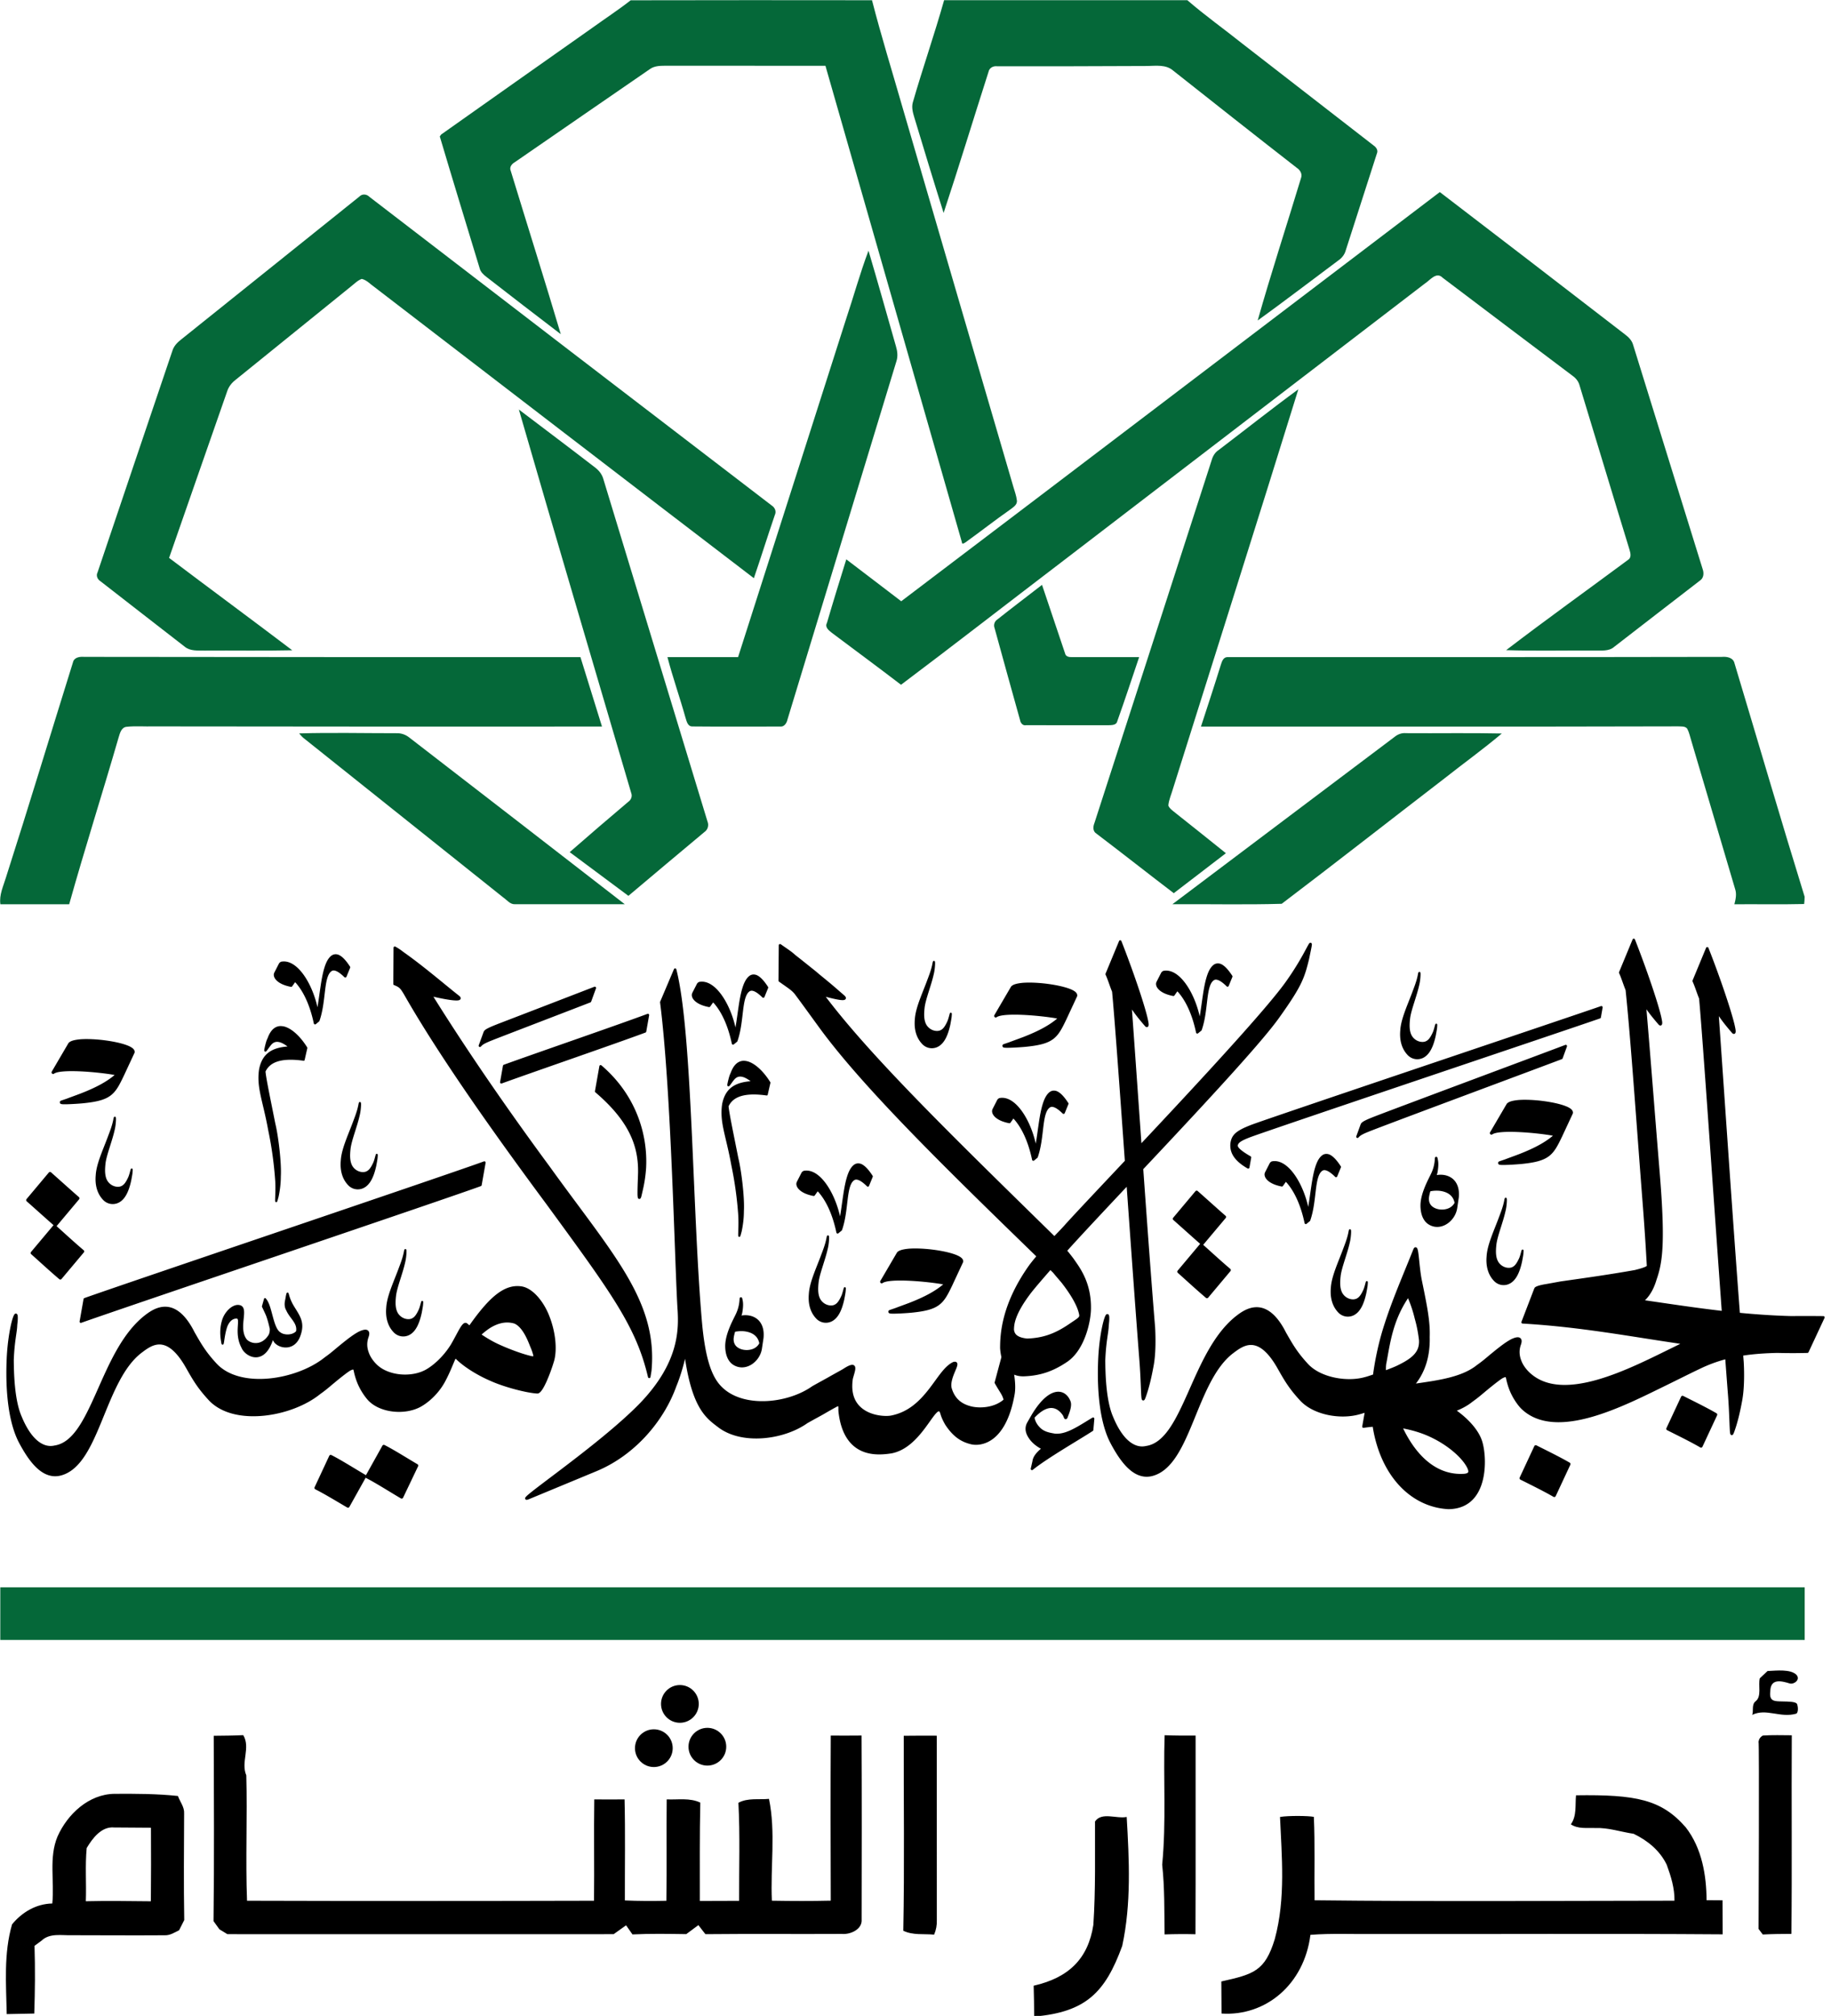
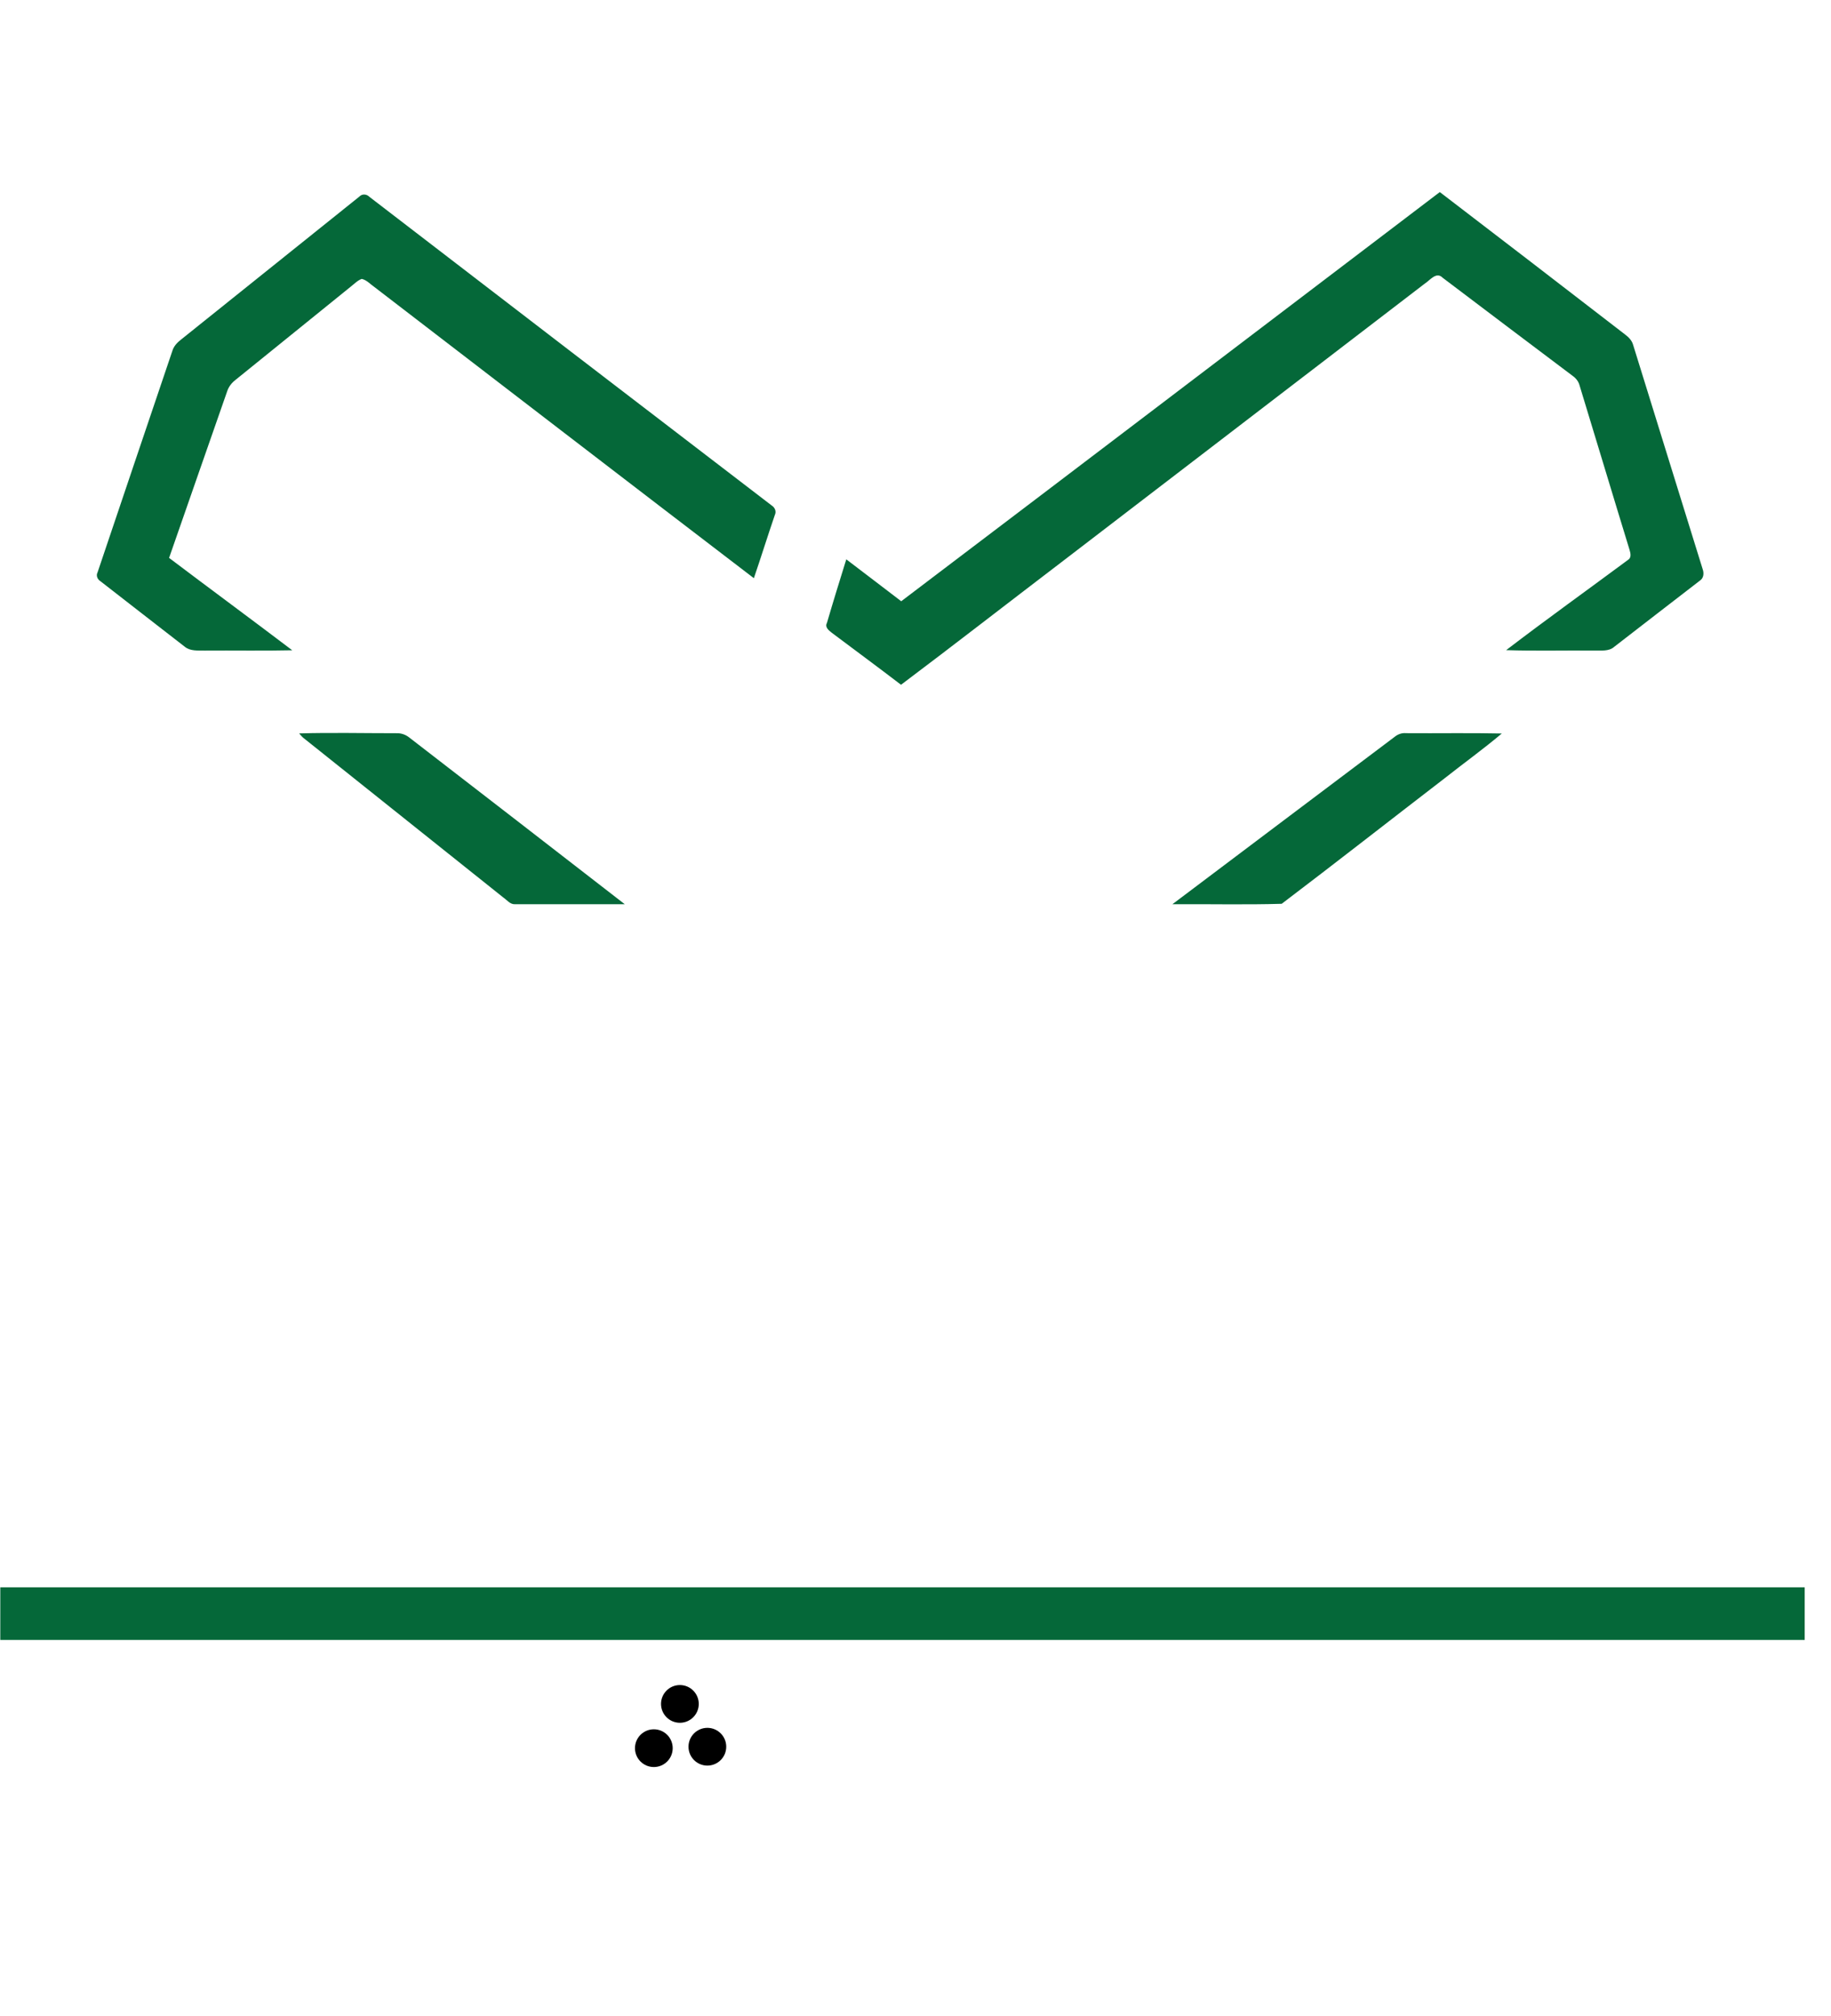
<svg xmlns="http://www.w3.org/2000/svg" width="1254.644" height="1381.057" viewBox="0 0 331.958 365.405">
-   <path d="M433.28 109.06c44.06-.12 88.13-.06 132.19-.03 5.06 19.71 11.11 39.15 16.72 58.71 20.18 69.18 40.38 138.35 60.63 207.5.72 2.56 1.72 5.08 2.01 7.74.28 2.46-2.17 3.75-3.8 5.05-8.22 5.73-16.09 11.95-24.23 17.78-.61.39-2.13 1.57-2.12-.05-24.9-86.95-49.83-173.89-74.72-260.84-29.31-.02-58.62.02-87.93-.02-2.83.01-5.87.12-8.25 1.86-24.73 16.93-49.34 34.06-74.06 51.03-1.64.95-3 2.74-2.12 4.69 9.1 29.81 18.51 59.54 27.4 89.42-13.61-10.33-27.1-20.81-40.61-31.27-1.7-1.29-3.38-2.8-3.87-4.97-7.29-24-14.65-47.99-21.79-72.04.18-.26.54-.78.73-1.04 27.53-19.52 55.16-38.93 82.74-58.39 7.01-5.07 14.28-9.79 21.08-15.13zM604.96 109.01c44.41-.02 88.81-.02 133.22 0 9.66 8.35 20.09 15.77 30.07 23.74 24.02 18.67 48.1 37.3 72.14 55.95 1.34.96 2.39 2.61 1.61 4.29-5.65 17.69-11.38 35.36-17.06 53.04-.63 2.37-2.24 4.29-4.25 5.64-14.66 10.91-29.16 22.05-43.98 32.74 7.39-26.12 15.86-51.94 23.71-77.92.91-2.27-.42-4.48-2.3-5.7-22.66-17.62-45.18-35.42-67.69-53.22-3.98-3.48-9.56-2.6-14.41-2.53-27.37.11-54.74.22-82.1.14-2.12-.23-4.2.9-4.64 3.08-8.25 25.73-16.11 51.59-24.59 77.25-5.5-17.41-10.8-34.89-16.07-52.37-.78-2.6-1.55-5.38-.82-8.09 5.4-18.77 11.86-37.24 17.16-56.04z" style="fill:#056839" transform="matrix(.331 0 0 .331 -29.076 -36.046)" />
  <path d="M876.47 214.08c33.87 25.94 67.73 51.91 101.49 78 1.98 1.47 3.78 3.32 4.43 5.79 12.73 40.83 25.26 81.73 38.01 122.56.82 2.21.71 4.99-1.44 6.4-15.66 12.04-31.27 24.16-46.9 36.23-3.04 2.73-7.33 1.96-11.05 2.1-16.07-.15-32.15.29-48.2-.23 21.99-16.82 44.52-32.95 66.76-49.44 2-1.22 1.35-3.74.8-5.58-9.2-29.93-18.17-59.94-27.33-89.88-.56-2.19-1.98-4.02-3.81-5.3-23.74-17.91-47.52-35.76-71.21-53.74-3.48-3.56-6.9 1.41-9.81 3.24-66.58 51.06-133.18 102.1-199.78 153.13-29.05 22.14-57.88 44.58-87.07 66.53-12.52-9.59-25.23-18.94-37.85-28.42-1.63-1.28-4.01-3.07-2.74-5.41 3.4-11.66 7.01-23.26 10.61-34.86 10 7.69 20.11 15.23 30.09 22.95 98.42-74.56 196.67-149.37 295-224.07zM284.61 216.61c1.63-1.72 4.07-1.47 5.66.15C363.6 273.13 437 329.43 510.44 385.65c1.83 1.13 2.78 3.27 1.79 5.31-3.94 11.48-7.53 23.08-11.47 34.56-69.37-53.02-138.58-106.25-207.83-159.43-2.26-1.53-4.21-3.87-6.96-4.46-2.32.85-4.04 2.72-5.96 4.2-21.01 17.07-42.12 34.02-63.14 51.08-2.09 1.62-3.79 3.74-4.6 6.28-10.68 30.38-21.17 60.83-31.81 91.22 22.43 16.94 45.06 33.61 67.46 50.59-15.99.36-31.99.04-47.99.17-3.69-.09-7.86.4-10.91-2.13-15.44-11.89-30.76-23.95-46.18-35.87-1.64-1.03-2.5-3.05-1.55-4.86 13.63-40.39 27.24-80.78 40.92-121.14.76-2.66 2.69-4.7 4.83-6.34l97.57-78.22z" style="fill:#056839" transform="matrix(.331 0 0 .331 -29.076 -36.046)" />
-   <path d="M551.13 284.04c4.23-12.59 7.72-25.45 12.42-37.86 5.15 17.42 10.06 34.91 15.04 52.39.8 2.65 1.14 5.51.24 8.19-19.86 65.4-39.82 130.78-59.67 196.19-.42 1.97-1.8 4.13-4.12 3.82-16 .01-32.01.11-48-.05-2.64 0-3.14-3.02-3.78-4.97-3.09-11.06-6.95-21.9-9.84-33.01 12.9-.01 25.79-.01 38.69 0 19.72-61.55 39.34-123.14 59.02-184.7zM755.34 355.34c14.56-11.07 28.88-22.47 43.65-33.25-22.58 72.92-45.72 145.67-68.6 218.5-.87 3.14-2.33 6.15-2.61 9.42.5 1.44 1.81 2.36 2.94 3.31 9.56 7.56 19.08 15.18 28.58 22.81-9.48 7.34-19.05 14.57-28.54 21.89-14.15-10.78-28.11-21.81-42.29-32.56-2.16-1.28-1.99-3.85-1.16-5.89 21.46-66.13 42.73-132.32 64.14-198.47.62-2.3 1.84-4.44 3.89-5.76zM372.04 333.17c13.82 10.48 27.69 20.9 41.43 31.49 2.27 1.66 4.16 3.92 4.88 6.69 19.02 62.45 37.97 124.91 56.99 187.36.9 2.17.2 4.6-1.77 5.91-13.9 11.55-27.69 23.24-41.53 34.86-10.7-8-21.43-15.96-32.15-23.93 10.62-9.31 21.35-18.49 32.13-27.61 1.54-1.11 2.26-2.98 1.55-4.8-20.52-69.99-41.3-139.9-61.53-209.97zM634.14 448.12c8.07-6.42 16.31-12.61 24.45-18.94 4.19 12.53 8.44 25.05 12.64 37.58.36 1.77 2.28 2.04 3.79 1.98 12.25 0 24.51-.01 36.77-.01-3.97 11.74-7.83 23.52-12 35.18-.49 2.17-3.05 2.05-4.77 2.13-15.04.02-30.08.03-45.12-.01-1.92.37-3.08-1.21-3.37-2.89-4.64-16.75-9.36-33.49-13.92-50.26-.69-1.74-.06-3.77 1.53-4.76z" style="fill:#056839" transform="matrix(.331 0 0 .331 -29.076 -36.046)" />
-   <path d="M127.79 471.67c.62-2.85 3.75-3.26 6.19-3.06 90.59.16 181.19.12 271.79.13 3.93 12.68 7.87 25.36 11.8 38.04-81.85.02-163.71.06-245.56-.09-5 .14-10.03-.32-15.01.24-2.79.44-3.48 3.55-4.19 5.81-8.83 30.51-18.49 60.77-27.07 91.34H88.05c-.73-5.21 1.66-9.97 3.1-14.81 12.53-39.1 24.4-78.41 36.64-117.6zM756.58 472.81c.55-1.66 1.25-3.92 3.36-4.06 90.34-.05 180.7.06 271.04-.13 2.72-.23 6.18.35 6.9 3.49 12.81 42.61 25.27 85.34 38.41 127.84 0 1.33-.09 2.66-.26 4-12.73.31-25.48.04-38.21.14.71-2.74 1.35-5.65.38-8.41-7.93-27-15.99-53.96-23.92-80.95-.72-2.27-1.16-4.65-2.27-6.75-1.16-1.55-3.35-1.19-5.01-1.31-87.11.24-174.23.08-261.35.13 3.68-11.32 7.42-22.62 10.93-33.99z" style="fill:#056839" transform="matrix(.331 0 0 .331 -29.076 -36.046)" />
  <path d="M251.7 510.52c17.78-.51 35.57-.09 53.36-.1 2.58-.1 5.08.82 7.08 2.45 39.31 30.39 78.67 60.72 117.92 91.2-20.05.02-40.11.02-60.16 0-2.67.12-4.37-2.3-6.36-3.67-36.5-29.16-73.01-58.31-109.55-87.44-.86-.73-1.57-1.59-2.29-2.44zM851.54 512.55c1.79-1.5 4.02-2.39 6.39-2.16 17.5.14 35.01-.2 52.5.18-10.13 8.56-20.95 16.32-31.36 24.56-29.75 22.87-59.31 46.03-89.2 68.7-19.92.59-39.92.09-59.87.24 40.48-30.54 81.04-61 121.54-91.52zM88.01 978.14c329.44.01 658.88 0 988.32 0 0 9.6-.01 19.21 0 28.82H88c0-9.61-.01-19.22.01-28.82z" style="fill:#056839" transform="matrix(.331 0 0 .331 -29.076 -36.046)" />
  <g style="fill:red">
    <g style="fill:#000" transform="matrix(.767 0 0 .769 -16.874 -11.912)">
-       <path style="fill:#000" d="M437.97 411.084c.32-.31 1.51-1.409 1.83-1.719 2.24-.11 5.399-.469 6.81.867 1.087 1.176-.602 2.36-1.563 2.063-1.994-.616-4.564-1.247-4.6 1.871-.289 2.389.986 2.33 2.885 2.37 1.55.03 3.182.039 3.458.626.289.842.255 1.972-.18 2.25-3.819 1.094-7.119-1.34-10.43.289.355-.974-.198-2.435.807-3.214 1.482-1.148.563-3.777.984-5.403zM72.52 424.63c2.33-.02 4.65-.04 6.98-.15 1.78 2.98-.63 6.36.72 9.48.26 9.85-.2 19.7.17 29.55 27.34.08 54.68.07 82.02 0 .09-7.97-.06-15.93.06-23.89 2.39.03 4.77.03 7.16 0 .19 7.94.05 15.88.07 23.82 3.27.15 6.54.14 9.81.08.13-7.96-.01-15.93.08-23.9 2.64.12 5.45-.42 7.94.76-.17 7.72-.1 15.45-.11 23.18 3.1 0 6.19-.03 9.29-.03-.04-7.7.24-15.41-.17-23.11 2.21-1.2 4.82-.69 7.23-.92 1.62 7.84.32 16.02.68 24 4.64.08 9.28.1 13.92-.01-.05-12.97-.07-25.94 0-38.91 2.43.02 4.85.01 7.28-.01.07 14.44.05 28.89.02 43.34.2 2.36-2.69 3.61-4.69 3.42-10.75.06-21.5-.05-32.24.06-.56-.72-1.11-1.43-1.66-2.13l-2.87 2.12c-4.24-.06-8.48-.14-12.71.07-.38-.53-1.13-1.61-1.51-2.15-.98.69-1.96 1.39-2.94 2.09-30.43.02-60.86.01-91.3 0-.47-.29-1.42-.86-1.89-1.15-.35-.48-1.04-1.45-1.39-1.93.18-14.56.09-29.12.05-43.68zM235.62 424.63c2.6-.03 5.21-.04 7.81-.02 0 14.47-.01 28.93.01 43.4.05 1.21-.16 2.37-.64 3.49-2.43-.23-5.02.19-7.29-.92.3-15.31.07-30.64.11-45.95zM296.71 455.01c.99-10.14.23-20.34.58-30.51 2.43.09 4.87.1 7.32.08-.02 15.61.04 31.22-.03 46.83-2.43-.06-4.87-.05-7.3.04-.08-5.49.03-10.98-.57-16.44zM437.673 426.042c.074-.577.352-1.091 1.017-1.472 2.27-.15 4.55-.07 6.84-.06-.09 15.6.08 31.21-.09 46.81-2.26.01-4.52.03-6.77.15-.25-.33-.74-.99-.99-1.32 0 0 .195-44.092-.007-44.108zM35.6 448.36c2.37-5.3 7.4-9.97 13.46-10.05 5-.03 10.02-.02 15 .51.48 1.36 1.56 2.6 1.46 4.13-.03 8.37-.12 16.75.03 25.12-.31.6-.92 1.8-1.22 2.4-1.07.52-2.13 1.23-3.37 1.18-7.31.05-14.63 0-21.94-.01-2.45.08-5.28-.58-7.24 1.31l-1.62 1.19c.17 5.32.12 10.64-.06 15.96-2.17.04-4.34.08-6.51.13-.14-7.06-.74-14.28 1.26-21.15 2.36-2.88 5.73-4.85 9.51-4.92.55-5.25-.86-10.8 1.24-15.8m6.89 2.73c-.39 4.16-.05 8.36-.2 12.54 5.13-.13 10.25-.03 15.37.01.06-5.78.05-11.56.02-17.34-2.89.01-5.78-.07-8.68-.06-3-.29-5.14 2.55-6.51 4.85zM393.31 445.5c1.44-2.01.99-4.54 1.22-6.84 14.143-.2 20.19.96 25.933 7.544 3.877 4.96 4.89 11.438 4.927 17.176l3.77.026.03 8.024c-27.16-.2-54.96-.03-82.12-.08-5.11.07-10.23-.2-15.32.2-1.486 11.736-10.615 19.234-21.01 18.55-.03-1.92-.04-5.664-.05-7.564 7.66-1.71 10.31-2.432 12.625-9.956 2.633-9.613 1.632-19.782 1.245-28.817 1.873-.331 6.71-.29 8-.023.29 6.55.08 13.1.16 19.66 28.36.33 56.72.13 85.08.1.05-2.94-.83-5.73-1.82-8.45-1.61-3.37-4.53-5.73-7.83-7.32-3.03-.44-5.98-1.48-9.06-1.36-1.96-.08-4.05.28-5.78-.87zM280.83 444.83c1.58-2.32 5.09-.58 7.49-1.07.59 10.13 1.11 20.42-1.06 30.41-3.995 10.915-8.549 15.598-20.81 16.64-.02-2.43-.04-4.85-.12-7.27 8.354-1.906 12.878-6.403 14.11-14.331.558-8.27.354-16.703.39-24.379z" />
      <circle style="fill:#000" transform="matrix(.373 0 0 .372 8.41 -17.56)" cx="467.287" cy="1168.489" r="11.957" />
      <circle style="fill:#000" transform="matrix(.373 0 0 .372 2.253 -7.13)" cx="467.287" cy="1168.489" r="11.957" />
      <circle style="fill:#000" transform="matrix(.373 0 0 .372 14.906 -7.47)" cx="467.287" cy="1168.489" r="11.957" />
    </g>
  </g>
-   <path style="vector-effect:none;fill:#000;fill-opacity:1;fill-rule:nonzero;stroke:none;stroke-width:.457;stroke-linecap:round;stroke-linejoin:round;stroke-miterlimit:10;stroke-dasharray:none;stroke-dashoffset:0;stroke-opacity:1" d="M305.83 202.927a.229.229 0 0 0-.012 0 .229.229 0 0 0-.022.002.229.229 0 0 0-.004 0 .229.229 0 0 0-.02.006.229.229 0 0 0-.006 0 .229.229 0 0 0-.006.003.229.229 0 0 0-.017.006.229.229 0 0 0-.009.004.229.229 0 0 0-.009.006.229.229 0 0 0-.01.006.229.229 0 0 0-.013.008.229.229 0 0 0-.004.002.229.229 0 0 0-.014.011.229.229 0 0 0-.002.001.229.229 0 0 0-.008.008.229.229 0 0 0-.008.008.229.229 0 0 0-.037.052.229.229 0 0 0-.006.012.229.229 0 0 0 0 .004.229.229 0 0 0-.004.005l-2.45 5.914a.229.229 0 0 0-.014.044.229.229 0 0 0-.005.045.229.229 0 0 0 .005.045.229.229 0 0 0 .016.05c.424.923.755 2.052 1.18 3.088.923 8.865 1.918 23.512 3.07 38.348.444 5.673.635 9.126.777 11.646l-.024.015a.229.229 0 0 0-.02.013c-.34.232-1.124.47-2.145.72-4.768.848-8.99 1.428-13.469 2.068a.229.229 0 0 0-.009.002c-1.306.241-1.78.323-2.46.447-.327.052-.786.13-1.204.237-.21.054-.41.115-.58.185-.172.07-.317.14-.427.275a.229.229 0 0 0-.036.063l-.03.079a.229.229 0 0 0-.03.054l-2.294 5.977a.229.229 0 0 0 .2.31c10.504.616 19.47 2.341 28.598 3.67-.51.253-.96.478-1.554.768-3.812 1.86-8.788 4.408-13.554 5.757-4.767 1.349-9.278 1.492-12.258-1.352-.416-.397-1.124-1.191-1.464-2.142a.229.229 0 0 0-.003-.007c-.318-.805-.337-1.486-.274-1.996a3.81 3.81 0 0 1 .132-.626c.047-.156.085-.244.11-.338.072-.22.113-.431.094-.633a.663.663 0 0 0-.31-.52.745.745 0 0 0-.322-.093v-.001a1.453 1.453 0 0 0-.39.034c-.282.06-.62.191-1.037.41a.229.229 0 0 0-.007.004c-.81.461-1.613 1.025-3.464 2.545-1.009.833-1.466 1.26-2.54 2.018a.229.229 0 0 0-.001.001.229.229 0 0 0-.01.008c-2.788 2.257-7.236 2.796-11.08 3.369 1.658-2.13 2.592-4.926 2.502-8.463.096-2.71-.429-5.397-1.398-10.11a.229.229 0 0 0 0-.001c-.302-1.398-.444-3.18-.585-4.43-.07-.625-.13-1.103-.241-1.4a.559.559 0 0 0-.12-.206c-.064-.066-.212-.122-.323-.082a.39.39 0 0 0-.206.18 1.45 1.45 0 0 0-.125.255c-2.265 5.662-4.154 9.885-5.708 15.122a.229.229 0 0 0 0 .002 53.61 53.61 0 0 0-1.568 7.503c-.478.15-.972.333-1.409.444a.229.229 0 0 0-.012.002c-3.266.948-8.083.107-10.365-2.367a.229.229 0 0 0-.003-.002.229.229 0 0 0-.004-.003c-1.931-2.098-2.71-3.45-3.976-5.668l.006.012c-1.697-3.385-3.514-4.547-5.153-4.625-1.64-.078-3.025.903-3.911 1.596-4.163 3.284-6.53 8.967-8.744 13.93-1.106 2.481-2.174 4.784-3.385 6.514-1.211 1.73-2.549 2.872-4.21 3.114a.229.229 0 0 0-.02.004c-.663.156-1.592.135-2.641-.568-1.05-.702-2.221-2.1-3.302-4.719a.229.229 0 0 0-.002-.005c-1.332-3.039-1.397-8.175-1.415-10.223v-.002c.134-3.46.598-5.005.628-6.297l.08-.788a.229.229 0 0 0 0-.008c.025-.402.026-.686 0-.888a.645.645 0 0 0-.078-.269.3.3 0 0 0-.142-.128.296.296 0 0 0-.224.005c-.116.052-.153.121-.199.196a1.897 1.897 0 0 0-.132.273 7.585 7.585 0 0 0-.278.866c-.386 1.439-.822 3.988-.945 6.93-.102 2.47-.315 10.069 2.151 14.945a.229.229 0 0 0 .001.002c1.095 2.097 2.244 3.823 3.52 4.933 1.275 1.11 2.71 1.596 4.265 1.15 1.778-.503 3.147-1.86 4.305-3.655 1.159-1.796 2.117-4.04 3.075-6.376 1.915-4.674 3.84-9.708 7.19-12.218.938-.71 2.073-1.552 3.374-1.466 1.3.087 2.867 1.09 4.676 4.298 1.252 2.219 2.083 3.628 4.042 5.755 2.457 2.668 7.375 3.5 10.823 2.501.002 0 .005 0 .007-.002a.229.229 0 0 0 .007-.002c.285-.073.582-.177.874-.258l-.434 2.46a.229.229 0 0 0 .07.207.229.229 0 0 0 .037.028.229.229 0 0 0 .02.01.229.229 0 0 0 .134.02 21.88 21.88 0 0 1 1.644-.194c.104.686.235 1.351.392 1.994 1.921 7.905 7.177 12.627 13.33 12.94a.229.229 0 0 0 .013 0c1.9-.016 3.317-.66 4.323-1.657 1.006-.999 1.603-2.337 1.931-3.741.656-2.806.259-5.865-.256-7.21v-.001c-.609-1.658-2.182-3.582-4.49-5.244 1.035-.418 1.994-.941 2.826-1.613.002-.002.005-.002.007-.005.001-.001.004-.002.005-.005 1.081-.766 1.56-1.207 2.557-2.032a59.102 59.102 0 0 1 2.01-1.608c.49-.37.82-.588.892-.624a.229.229 0 0 0 .004-.002c.34-.178.52-.193.535-.189.007.002.007-.004.029.038.022.042.05.127.074.244.218 1.06.58 2.107 1.013 2.947v.001c.519 1.046 1.3 2.086 1.772 2.535a.229.229 0 0 0 0 .001c3.151 3.008 7.865 2.827 12.696 1.46 4.83-1.367 9.825-3.928 13.63-5.784 2.418-1.182 3.944-1.965 6.213-3.044a25.957 25.957 0 0 1 4.41-1.627c.17 2.282.341 4.568.493 6.502.123 1.64.178 2.849.231 4.113.063 1.478.085 2.316.146 2.72.015.102.022.172.077.265a.27.27 0 0 0 .194.136.271.271 0 0 0 .225-.077c.078-.074.1-.137.14-.221a4.9 4.9 0 0 0 .124-.313.229.229 0 0 0 .004-.005l.033-.099c.54-1.514.981-3.282 1.39-5.52v-.002c.39-2.048.407-4.858.286-6.992a.229.229 0 0 0 0-.006c-.03-.35-.064-.815-.093-1.178 1.943-.297 3.971-.434 6.157-.484 1.786.046 3.609.051 5.482.002a.229.229 0 0 0 .037-.005.229.229 0 0 0 .004 0 .229.229 0 0 0 .042-.013.229.229 0 0 0 .008-.004.229.229 0 0 0 .026-.014.229.229 0 0 0 .013-.008.229.229 0 0 0 .01-.008.229.229 0 0 0 .008-.006.229.229 0 0 0 .009-.01.229.229 0 0 0 .007-.006.229.229 0 0 0 .004-.005.229.229 0 0 0 .01-.013.229.229 0 0 0 .008-.01.229.229 0 0 0 .006-.008.229.229 0 0 0 .007-.012.229.229 0 0 0 .005-.008.229.229 0 0 0 0-.002l2.9-6.217a.229.229 0 0 0 .02-.11.229.229 0 0 0-.008-.046.229.229 0 0 0-.007-.022.229.229 0 0 0-.02-.04.229.229 0 0 0-.192-.107 274.26 274.26 0 0 0-5.813-.006c-3.2-.083-6.295-.294-9.332-.588-1.285-16.912-2.854-40.222-3.812-53.776.587.828.862 1.23 2.037 2.626a.229.229 0 0 0 .002.002l.302.348c.093.11.159.197.311.236.076.02.194.002.265-.057a.337.337 0 0 0 .11-.187c.061-.235.013-.5-.067-.91-.16-.818-.52-2.102-1.006-3.656-.974-3.109-2.454-7.28-3.84-10.78a.229.229 0 0 0-.003-.006.229.229 0 0 0-.008-.016.229.229 0 0 0-.006-.009.229.229 0 0 0 0-.002.229.229 0 0 0-.022-.032.229.229 0 0 0-.012-.012.229.229 0 0 0-.008-.008.229.229 0 0 0-.003-.002.229.229 0 0 0-.021-.017.229.229 0 0 0-.002-.002.229.229 0 0 0-.01-.006.229.229 0 0 0-.004-.002.229.229 0 0 0-.016-.009.229.229 0 0 0-.01-.005.229.229 0 0 0-.011-.005.229.229 0 0 0-.01-.004.229.229 0 0 0-.011-.004.229.229 0 0 0-.012-.002.229.229 0 0 0-.01 0 .229.229 0 0 0-.034-.005.229.229 0 0 0-.034.003.229.229 0 0 0-.004 0 .229.229 0 0 0-.014.002.229.229 0 0 0-.007.001.229.229 0 0 0-.02.007.229.229 0 0 0-.006.002.229.229 0 0 0-.01.005.229.229 0 0 0-.01.005.229.229 0 0 0-.012.007.229.229 0 0 0-.01.006.229.229 0 0 0-.011.008.229.229 0 0 0-.006.005.229.229 0 0 0-.009.007.229.229 0 0 0-.009.01.229.229 0 0 0-.012.011.229.229 0 0 0 0 .001.229.229 0 0 0-.011.015.229.229 0 0 0-.005.007.229.229 0 0 0-.006.008.229.229 0 0 0-.017.032l-2.45 5.916a.229.229 0 0 0-.018.089.229.229 0 0 0 .021.094c.423.922.754 2.05 1.18 3.087.656 7.171 2.548 35.104 4.105 56.615-4.67-.541-9.25-1.235-13.917-1.915 1.006-.965 1.67-2.28 2.104-3.753.455-1.3.822-2.696 1.004-4.866.25-2.981.161-7.423-.49-15.143-.853-10.407-1.638-20.68-2.35-28.98.462.65.804 1.113 1.834 2.337a.229.229 0 0 0 .002.002l.302.35c.095.113.163.198.312.24.075.02.191.007.265-.052a.334.334 0 0 0 .116-.187c.064-.236.015-.5-.064-.908-.158-.818-.519-2.104-1.007-3.66-.696-2.216-1.653-4.971-2.646-7.64a.229.229 0 0 0-.007-.018c-.397-1.067-.797-2.121-1.192-3.119a.229.229 0 0 0-.005-.01.229.229 0 0 0-.027-.051.229.229 0 0 0-.007-.008.229.229 0 0 0-.008-.009.229.229 0 0 0-.008-.008.229.229 0 0 0-.008-.008.229.229 0 0 0-.018-.015.229.229 0 0 0-.009-.007.229.229 0 0 0-.05-.025.229.229 0 0 0-.021-.007.229.229 0 0 0-.01-.002.229.229 0 0 0-.047-.005zm-93.115.29a.229.229 0 0 0-.01 0 .229.229 0 0 0-.025.005.229.229 0 0 0-.04.013.229.229 0 0 0-.002 0 .229.229 0 0 0-.056.035.229.229 0 0 0-.006.006.229.229 0 0 0-.008.008.229.229 0 0 0-.008.008.229.229 0 0 0-.007.007.229.229 0 0 0-.008.01.229.229 0 0 0-.007.01.229.229 0 0 0-.007.012.229.229 0 0 0-.002.005.229.229 0 0 0-.009.018.229.229 0 0 0-.002.006l-2.45 5.914a.229.229 0 0 0-.018.09.229.229 0 0 0 .023.096c.423.922.752 2.05 1.178 3.084.439 4.56 1.337 16.994 2.313 30.656-4.934 5.241-9.107 9.657-10.85 11.591a.229.229 0 0 0-.001.002c-.562.645-1.26 1.351-1.927 2.043-16.765-16.454-32.835-31.966-41.441-43.367.587.153 1.168.299 1.678.406.647.136 1.167.223 1.522.19a.67.67 0 0 0 .252-.064.366.366 0 0 0 .194-.253.408.408 0 0 0-.075-.29 1.195 1.195 0 0 0-.201-.23.229.229 0 0 0-.006-.006l-.838-.72-.002-.002c-2.34-2.056-3.202-2.661-4.272-3.6a.229.229 0 0 0-.008-.006c-1.51-1.205-2.65-2.13-3.803-3.024-.586-.562-1.323-1.025-2.606-1.928a.229.229 0 0 0-.02-.013.229.229 0 0 0-.02-.009.229.229 0 0 0-.022-.008.229.229 0 0 0-.021-.006.229.229 0 0 0-.001 0 .229.229 0 0 0-.022-.004.229.229 0 0 0-.023-.001.229.229 0 0 0-.023 0 .229.229 0 0 0-.023.004.229.229 0 0 0-.033.01.229.229 0 0 0-.01.001.229.229 0 0 0 0 .001.229.229 0 0 0-.02.01.229.229 0 0 0-.001 0 .229.229 0 0 0-.007.005.229.229 0 0 0-.012.007.229.229 0 0 0-.013.01.229.229 0 0 0-.005.003.229.229 0 0 0-.002.002.229.229 0 0 0-.015.014.229.229 0 0 0-.015.017.229.229 0 0 0-.002.005.229.229 0 0 0-.01.014.229.229 0 0 0-.013.02.229.229 0 0 0-.009.02.229.229 0 0 0 0 .001.229.229 0 0 0-.008.021.229.229 0 0 0-.01.063l-.051 6.4v.001a.229.229 0 0 0 0 .001.229.229 0 0 0 .009.066.229.229 0 0 0 .008.022.229.229 0 0 0 .009.02.229.229 0 0 0 0 .001.229.229 0 0 0 .005.007.229.229 0 0 0 .021.03.229.229 0 0 0 .043.04c.002.001.005.002.007.005a.229.229 0 0 0 .002.002c1.725 1.238 2.421 1.613 3.035 2.504a.229.229 0 0 0 .006.008c.92 1.222 2.4 3.276 4.038 5.524 7.999 11.08 23.639 26.294 39.554 41.752-.433.527-.862 1.041-1.32 1.66a.229.229 0 0 0-.002.005c-4.962 7-5.237 12.408-5.236 14.995a.229.229 0 0 0 .001.017c.044.591.127 1.114.238 1.586l-1.225 4.574a.229.229 0 0 0 .022.17c.497.885.854 1.424 1.11 1.857.228.389.37.701.481 1.116-1.761 1.5-4.323 1.56-5.729 1.249-1.703-.39-3.034-1.27-3.656-3.269-.276-.909.186-2.128.586-3.08.2-.476.382-.87.425-1.199a.681.681 0 0 0-.007-.25.423.423 0 0 0-.151-.238c-.161-.12-.35-.103-.559-.05a.229.229 0 0 0-.039.013c-1.62.74-2.815 2.89-4.457 4.981-1.641 2.091-3.682 4.127-6.847 4.73-.832.155-2.87.086-4.5-.836-1.612-.913-2.873-2.607-2.388-5.846.094-.34.2-.687.286-1.007.106-.386.19-.724.149-1.022a.564.564 0 0 0-.228-.402c-.14-.095-.315-.104-.496-.07-.362.068-.828.307-1.528.767-1.075.608-1.766.976-2.688 1.506-.628.355-1.533.84-2.831 1.57a.229.229 0 0 0-.001 0 .229.229 0 0 0-.02.012c-2.09 1.486-5.005 2.466-7.9 2.673-2.894.207-5.76-.357-7.774-1.905a.229.229 0 0 0-.001 0c-.972-.746-1.84-1.735-2.576-3.542-.735-1.808-1.328-4.435-1.708-8.419-.89-9.762-1.323-22.98-1.902-35.188-.578-12.2-1.296-23.38-2.78-29.165a.229.229 0 0 0-.004-.013.229.229 0 0 0-.005-.016.229.229 0 0 0-.002-.005.229.229 0 0 0-.007-.017.229.229 0 0 0-.002-.005.229.229 0 0 0-.008-.015.229.229 0 0 0-.002-.005.229.229 0 0 0-.019-.026.229.229 0 0 0-.009-.01.229.229 0 0 0-.012-.013.229.229 0 0 0-.005-.004.229.229 0 0 0-.017-.013.229.229 0 0 0-.015-.009.229.229 0 0 0-.005-.004.229.229 0 0 0-.008-.005.229.229 0 0 0-.012-.006.229.229 0 0 0-.015-.007.229.229 0 0 0-.006 0 .229.229 0 0 0-.005-.002.229.229 0 0 0-.018-.005.229.229 0 0 0-.002 0 .229.229 0 0 0-.02-.004.229.229 0 0 0-.023-.001.229.229 0 0 0-.017 0 .229.229 0 0 0-.006 0 .229.229 0 0 0-.04.008.229.229 0 0 0-.013.005.229.229 0 0 0-.032.012.229.229 0 0 0-.006.004.229.229 0 0 0-.031.021.229.229 0 0 0-.004.002.229.229 0 0 0-.013.012.229.229 0 0 0-.014.014.229.229 0 0 0-.002.004.229.229 0 0 0-.002.004.229.229 0 0 0-.01.014.229.229 0 0 0-.008.012.229.229 0 0 0-.005.007.229.229 0 0 0-.002.005.229.229 0 0 0-.01.018l-2.5 5.893a.229.229 0 0 0-.017.118c2.075 16.292 2.654 48.006 3.186 55.913.201 3.67.109 9.48-6.743 16.657-3.715 3.854-9.609 8.457-14.177 11.927-2.284 1.735-4.236 3.187-5.427 4.129-.596.47-.99.797-1.18 1.021-.047.056-.088.096-.115.194a.27.27 0 0 0 .032.215.27.27 0 0 0 .183.115c.101.016.156-.005.23-.026a2.6 2.6 0 0 0 .24-.087.229.229 0 0 0 .022-.008l.002-.001.062-.026.005-.002.009-.004 12.156-5.04h.002a.229.229 0 0 0 0-.002c6.985-2.897 12.23-9.14 14.455-15.358l.002-.005c.61-1.47 1.14-3.183 1.587-4.997.678 4.521 1.65 7.236 2.715 9.003 1.095 1.817 2.29 2.637 3.28 3.397a.229.229 0 0 0 .02.014c2.135 1.63 5.1 2.197 8.067 1.984 2.97-.213 5.946-1.207 8.121-2.75 1.287-.723 2.19-1.206 2.823-1.563a.229.229 0 0 0 .002 0c.912-.527 1.733-1.01 2.653-1.487.044-.004.08-.002.078-.005-.002-.002.025.048.033.158.012.172-.01.447.017.754a.229.229 0 0 0 0 .045c.467 4.32 2.295 6.35 4.3 7.203 2.004.853 4.15.555 5.27.393a.229.229 0 0 0 .009 0c2.717-.5 4.673-2.667 6.1-4.563.714-.948 1.299-1.835 1.766-2.412.234-.289.44-.499.591-.595a.397.397 0 0 1 .167-.069c.026-.002.044.008.066.02.13.142.157.272.269.623.114.363.312.905.808 1.772a.229.229 0 0 0 .007.01c1.448 2.223 2.948 3.16 4.748 3.57a.229.229 0 0 0 0 .001c.81.18 2.373.175 3.937-1.01 1.563-1.186 3.1-3.536 3.893-7.995.19-1.012.127-2.316-.076-3.63.571.24 1.189.323 1.8.303 2.772-.101 5.182-.816 7.89-2.676a.229.229 0 0 0 .001 0c1.583-1.106 2.626-2.932 3.285-4.753.66-1.821.935-3.639.95-4.777.084-4.443-1.746-7.12-2.916-8.771l-.002-.001c-.195-.313-.636-.877-1.16-1.528l-.215-.264c2.297-2.563 6.323-6.854 10.77-11.583.814 11.398 1.65 23.117 2.304 31.495.125 1.634.177 2.828.235 4.097.063 1.478.087 2.323.15 2.733.016.103.024.174.077.266a.27.27 0 0 0 .185.137.277.277 0 0 0 .232-.069c.083-.074.105-.137.144-.221.04-.085.08-.188.126-.314a.229.229 0 0 0 .002-.005l.033-.098c.54-1.513.975-3.28 1.383-5.517v-.001c.399-2.05.402-4.86.284-6.994a.229.229 0 0 0 0-.006c-.636-7.702-1.404-18.21-2.15-28.7 1.485-1.581 2.817-2.995 4.358-4.64 8.637-9.22 17.348-18.679 20.288-22.814 4.068-5.698 4.56-7.127 5.404-10.586a.229.229 0 0 0 .002-.008l.287-1.385c.087-.422.15-.736.187-.96.02-.112.032-.2.037-.275.002-.037.004-.07.001-.106-.002-.037.001-.077-.044-.148a.256.256 0 0 0-.129-.1v-.001a.257.257 0 0 0-.16 0c-.078.028-.1.06-.124.087a1.072 1.072 0 0 0-.127.18c-.09.146-.206.362-.36.647-.612 1.143-1.804 3.39-3.796 6.176-2.886 4.058-11.532 13.562-20.125 22.785a2137.828 2137.828 0 0 1-6.033 6.445c-.645-9.112-1.246-17.702-1.718-24.227.568.802.854 1.214 2.012 2.59a.229.229 0 0 0 0 .001l.303.35.001.001c.093.11.157.196.31.235.076.02.195.001.266-.058a.336.336 0 0 0 .11-.187c.06-.235.011-.499-.069-.908-.159-.819-.518-2.104-1.005-3.658-.693-2.213-1.647-4.963-2.638-7.627a.229.229 0 0 0-.008-.023c0-.001 0-.004-.002-.005a160.976 160.976 0 0 0-1.19-3.115.229.229 0 0 0-.013-.031.229.229 0 0 0-.006-.01.229.229 0 0 0-.006-.01.229.229 0 0 0-.007-.009.229.229 0 0 0-.12-.084.229.229 0 0 0-.01-.004.229.229 0 0 0-.01-.002.229.229 0 0 0-.013-.001.229.229 0 0 0-.045-.002zM81.2 204.35a.229.229 0 0 0-.006.001.229.229 0 0 0-.098.03.229.229 0 0 0-.005.003.229.229 0 0 0-.05.039.229.229 0 0 0-.002.005.229.229 0 0 0-.038.056.229.229 0 0 0-.002.003.229.229 0 0 0-.007.016.229.229 0 0 0 0 .002.229.229 0 0 0-.005.016.229.229 0 0 0-.008.057l-.042 6.558a.229.229 0 0 0 .124.205.229.229 0 0 0 .02.009.229.229 0 0 0 .004.001h.001c1.006.4 1.14.614 1.763 1.636 5.473 9.633 14.306 22.51 25.785 37.984 11.859 16.216 16.338 22.282 18.48 31.437a.229.229 0 0 0 .448-.014l.183-1.103a.229.229 0 0 0 .002-.015c.599-6.322-1.163-11.625-4.49-17.304-3.327-5.679-8.217-11.748-13.918-19.664a.229.229 0 0 0 0-.002c-8.81-11.946-15.8-22.322-21.133-30.855.395.091.781.177 1.147.253 1.244.256 2.28.415 2.936.429.164.004.305-.002.427-.022.121-.018.228-.04.33-.132a.347.347 0 0 0 .11-.198.364.364 0 0 0-.036-.21.82.82 0 0 0-.256-.287l-.222-.18a.229.229 0 0 0-.003-.002c-1.934-1.507-6.308-5.266-9.88-7.761a9.762 9.762 0 0 0-1.428-.954.229.229 0 0 0-.015-.009.229.229 0 0 0-.005-.002.229.229 0 0 0-.003-.001.229.229 0 0 0-.084-.022.229.229 0 0 0-.023 0zm-10.81 1.41a1.29 1.29 0 0 0-.736.3c-.562.463-.932 1.238-1.22 2.184-.29.946-.492 2.071-.67 3.252-.195 1.281-.364 2.626-.573 3.868-.41-1.819-1.102-3.605-1.97-5.055-.626-1.042-1.34-1.912-2.114-2.492-.581-.436-1.204-.71-1.839-.751a2.543 2.543 0 0 0-.638.038.229.229 0 0 0-.048.015.77.77 0 0 0-.365.307.229.229 0 0 0-.01.015l-.007.01a.229.229 0 0 0 0 .003.229.229 0 0 0-.001 0l-.841 1.644a.229.229 0 0 0-.013.03c-.188.412-.022.946.456 1.405.49.47 1.318.894 2.571 1.133a.229.229 0 0 0 .229-.092l.534-.752c.08.087.161.167.241.261 1.252 1.469 2.436 3.829 3.148 7.213a.229.229 0 0 0 .13.16.229.229 0 0 0 .007.002.229.229 0 0 0 .006.002.229.229 0 0 0 .013.005.229.229 0 0 0 .077.011.229.229 0 0 0 .022-.002.229.229 0 0 0 .014-.002.229.229 0 0 0 .022-.006.229.229 0 0 0 .009-.004.229.229 0 0 0 .012-.005.229.229 0 0 0 .008-.004.229.229 0 0 0 .005-.002.229.229 0 0 0 .016-.008.229.229 0 0 0 .011-.007.229.229 0 0 0 .008-.006.229.229 0 0 0 .01-.007l.585-.483a.229.229 0 0 0 .032-.032.229.229 0 0 0 .044-.086c.631-1.81.802-3.804 1.008-5.477.103-.84.216-1.599.392-2.204.176-.606.414-1.048.738-1.291.222-.169.461-.21.849-.064.387.146.898.504 1.53 1.128a.229.229 0 0 0 .372-.076l.668-1.63a.229.229 0 0 0-.02-.213c-.693-1.06-1.293-1.712-1.863-2.032a1.493 1.493 0 0 0-.84-.206zm108.543 1.193a.204.204 0 0 0-.112.055c-.05.052-.051.08-.063.115a2.181 2.181 0 0 0-.071.312l-.05.243c-.245 1.145-.68 2.178-1.015 3.096-.914 2.415-2.017 4.79-2.132 6.786-.172 1.888.321 3.447 1.39 4.527.808.808 2.002.901 2.894.384 1.094-.625 1.746-2.056 2.157-3.99a.172.172 0 0 0 0-.006c.114-.632.227-1.185.241-1.51v.006l.007-.082c.01-.127.014-.216.015-.281a.67.67 0 0 0-.003-.086c0-.014-.002-.028-.01-.051-.007-.023-.014-.073-.099-.11a.196.196 0 0 0-.134-.005.164.164 0 0 0-.064.042c-.024.025-.03.04-.037.052-.013.026-.02.045-.028.07-.016.048-.034.109-.054.183-.081.296-.208.799-.35 1.143-.51 1.148-.876 1.48-1.237 1.664a.172.172 0 0 0-.002.001c-.571.302-1.646.166-2.347-.638-.762-.866-.693-2.27-.565-3.44.179-1.526 1.184-3.973 1.628-5.952v-.002c.167-.624.249-1.4.266-1.894.005-.124.005-.23 0-.315a1 1 0 0 0-.01-.112c-.006-.034-.006-.061-.036-.114a.176.176 0 0 0-.124-.089.146.146 0 0 0-.055-.002zm51.407.465a1.29 1.29 0 0 0-.735.298c-.562.464-.932 1.24-1.22 2.185-.29.947-.492 2.071-.67 3.252-.195 1.282-.364 2.627-.574 3.869-.41-1.82-1.101-3.605-1.97-5.055-.626-1.042-1.34-1.911-2.113-2.492-.581-.436-1.204-.71-1.839-.752a2.538 2.538 0 0 0-.638.038.229.229 0 0 0-.05.016.786.786 0 0 0-.357.297.229.229 0 0 0-.024.037l-.842 1.647a.229.229 0 0 0-.013.034c-.186.41-.02.942.456 1.4.49.47 1.319.893 2.572 1.132a.229.229 0 0 0 .229-.093l.533-.751c.081.087.162.167.242.262 1.25 1.466 2.432 3.82 3.144 7.195a.229.229 0 0 0 .297.188.229.229 0 0 0 .016-.006.229.229 0 0 0 .01-.005.229.229 0 0 0 .03-.016.229.229 0 0 0 .001 0 .229.229 0 0 0 .018-.014l.586-.482a.229.229 0 0 0 .07-.1c.637-1.817.807-3.818 1.014-5.497.103-.84.216-1.598.392-2.204.176-.606.415-1.047.738-1.29a.229.229 0 0 0 0-.001c.222-.168.461-.208.849-.062.387.146.899.503 1.53 1.127a.229.229 0 0 0 .372-.076l.668-1.63a.229.229 0 0 0-.02-.212c-.693-1.06-1.293-1.713-1.863-2.033a1.495 1.495 0 0 0-.84-.206zm36.603 1.527a.203.203 0 0 0-.111.055c-.05.051-.052.078-.064.114a2.197 2.197 0 0 0-.071.312l-.051.246c-.245 1.145-.68 2.176-1.014 3.094-.914 2.417-2.017 4.79-2.132 6.787-.172 1.887.32 3.445 1.389 4.527a.172.172 0 0 0 0 .001c.808.808 2.001.9 2.893.383 1.094-.623 1.747-2.055 2.159-3.99a.172.172 0 0 0 0-.004c.116-.633.227-1.188.241-1.513l.006-.075c.01-.126.015-.216.015-.281 0-.033 0-.059-.002-.086a.196.196 0 0 0-.009-.05c-.007-.023-.013-.073-.097-.112a.197.197 0 0 0-.134-.005.166.166 0 0 0-.065.043c-.024.025-.03.04-.037.052a.449.449 0 0 0-.029.07 3.364 3.364 0 0 0-.053.182c-.081.297-.208.8-.35 1.144v.001c-.51 1.146-.876 1.477-1.238 1.664a.172.172 0 0 0-.002 0c-.571.302-1.647.165-2.347-.64-.762-.865-.693-2.268-.565-3.437.178-1.526 1.184-3.976 1.628-5.953v-.002c.168-.624.25-1.4.267-1.895.005-.124.005-.23 0-.315a.998.998 0 0 0-.01-.113c-.006-.034-.006-.06-.036-.113a.177.177 0 0 0-.179-.092zm-120.768.481c-.27.02-.521.123-.736.3-.562.464-.932 1.239-1.22 2.185-.29.946-.492 2.071-.67 3.251-.195 1.282-.364 2.627-.574 3.87-.41-1.82-1.101-3.606-1.97-5.056-.625-1.043-1.339-1.913-2.113-2.494-.58-.435-1.203-.709-1.838-.75a2.534 2.534 0 0 0-.638.037.229.229 0 0 0-.05.015.772.772 0 0 0-.359.302.229.229 0 0 0-.021.033.229.229 0 0 0-.001 0l-.843 1.646a.229.229 0 0 0-.017.044c-.18.41-.013.937.46 1.391.49.47 1.32.894 2.572 1.132a.229.229 0 0 0 .23-.092l.533-.751c.08.087.161.167.242.261 1.252 1.468 2.436 3.827 3.147 7.212a.229.229 0 0 0 .002.008.229.229 0 0 0 .002.007.229.229 0 0 0 .005.013.229.229 0 0 0 .004.009.229.229 0 0 0 .015.03.229.229 0 0 0 .008.013.229.229 0 0 0 .002.005.229.229 0 0 0 .01.012.229.229 0 0 0 .001.003.229.229 0 0 0 .01.01.229.229 0 0 0 .014.014.229.229 0 0 0 .002.002.229.229 0 0 0 .014.01.229.229 0 0 0 .008.006.229.229 0 0 0 .006.003.229.229 0 0 0 .017.01.229.229 0 0 0 .005.001.229.229 0 0 0 .029.011.229.229 0 0 0 .02.006.229.229 0 0 0 .004.001.229.229 0 0 0 .013.002.229.229 0 0 0 .02.001.229.229 0 0 0 .02 0 .229.229 0 0 0 .019 0 .229.229 0 0 0 .039-.008.229.229 0 0 0 .009-.002.229.229 0 0 0 .012-.005.229.229 0 0 0 .008-.003.229.229 0 0 0 .012-.006.229.229 0 0 0 .008-.005.229.229 0 0 0 .002-.001.229.229 0 0 0 .017-.01.229.229 0 0 0 .009-.008l.585-.48a.229.229 0 0 0 .076-.122c.632-1.81.802-3.803 1.008-5.476.103-.84.216-1.598.392-2.204.176-.605.415-1.046.738-1.289.223-.169.463-.21.85-.064.388.145.899.503 1.53 1.127a.229.229 0 0 0 .372-.076l.667-1.63a.229.229 0 0 0-.02-.212c-.692-1.061-1.292-1.712-1.861-2.032a1.495 1.495 0 0 0-.84-.206zm50.332 1.47c-.322-.006-.634-.001-.93.011a8.737 8.737 0 0 0-1.564.185c-.441.102-.799.237-1.042.487a.286.286 0 0 0-.042.055l-3.017 5.155a.286.286 0 0 0 .42.372c.133-.1.445-.218.87-.295.426-.077.963-.124 1.569-.144 1.21-.041 2.69.023 4.13.14 1.438.117 2.838.288 3.89.456.188.03.35.06.514.089-1.485 1.261-3.445 2.297-6.13 3.344-1.074.407-1.824.667-2.521.938l-.008.002-.005.002-.04.014-.851.291h-.001l-.002.001a.286.286 0 0 0-.006.003c-.06.017-.112.034-.161.057a.437.437 0 0 0-.09.051c-.034.026-.09.066-.118.17a.352.352 0 0 0 .08.296c.054.052.093.065.125.077.064.023.11.03.165.037.223.027.565.027.995.015a49.447 49.447 0 0 0 2.786-.166.286.286 0 0 0 .002-.001c2.507-.248 3.964-.614 5.008-1.38 1.043-.767 1.614-1.89 2.41-3.548a.286.286 0 0 0 0-.002l1.965-4.217.004-.008a.286.286 0 0 0 .002-.01.286.286 0 0 0 .017-.058l.001-.01a.286.286 0 0 0 .002-.04.715.715 0 0 0-.119-.44 1.352 1.352 0 0 0-.367-.358c-.3-.21-.708-.39-1.2-.556-.986-.334-2.31-.606-3.686-.786a26.673 26.673 0 0 0-3.058-.23zm-79.035.74a.229.229 0 0 0-.087.016c-5.18 2.002-12.496 4.82-16.98 6.542a.229.229 0 0 0-.002 0c-1.015.395-1.725.678-2.212.92-.486.241-.78.438-.888.745l-.877 2.405a.229.229 0 0 0 .388.228c.2-.231.4-.39.818-.602.418-.213 1.049-.47 2.062-.864 4.453-1.724 11.8-4.539 16.98-6.542a.229.229 0 0 0 .132-.135l.877-2.405a.229.229 0 0 0-.21-.307zm182.477 3.509a.229.229 0 0 0-.062.012c-2.494.872-17.26 5.85-31.926 10.804-14.667 4.954-29.22 9.88-31.385 10.683a.229.229 0 0 0-.002 0c-1.426.549-2.348 1-2.951 1.543-.604.542-.862 1.187-.933 1.999a.229.229 0 0 0 0 .007 3.542 3.542 0 0 0 .533 2.115c.46.747 1.263 1.51 2.594 2.274a.229.229 0 0 0 .338-.158l.319-1.8a.229.229 0 0 0-.111-.239c-1.298-.744-1.896-1.244-2.145-1.553-.124-.155-.161-.256-.173-.324-.011-.061-.001-.106.01-.171.077-.23.205-.408.548-.635.351-.23.921-.492 1.815-.828h.001c2.11-.783 16.705-5.725 31.371-10.68 14.667-4.953 29.418-9.926 31.931-10.805a.229.229 0 0 0 .15-.177l.316-1.8a.229.229 0 0 0-.237-.268zm-172.868 1.404a.229.229 0 0 0-.067.014c-5.36 2-20.649 7.258-26.048 9.225a.229.229 0 0 0-.147.175l-.523 2.96a.229.229 0 0 0 .303.253c5.386-1.961 20.67-7.218 26.053-9.225a.229.229 0 0 0 .145-.175l.522-2.958a.229.229 0 0 0-.215-.269.229.229 0 0 0-.023 0zm-66.455 2.225a2.003 2.003 0 0 0-.972.199c-.615.302-1.13.949-1.505 2-.24.46-.348.95-.497 1.542a.172.172 0 0 0-.001.007l-.04.197c-.03.134-.051.24-.062.324-.012.085-.024.139.005.227a.216.216 0 0 0 .145.136c.08.017.13-.012.162-.032.063-.04.096-.083.142-.139.183-.223.464-.66.827-1.096.417-.455.85-.562 1.34-.475.49.087 1.032.393 1.57.8.005.006.01.009.015.013-1.105.085-2.007.3-2.734.66-1.374.678-2.11 1.87-2.425 3.518a.172.172 0 0 0 0 .007c-.237 1.654-.064 3.054.289 4.714.353 1.66.885 3.585 1.382 6.321a.172.172 0 0 0 0 .005 67.054 67.054 0 0 1 1.27 9.277v.001c.049 1.286 0 2.393-.017 3.015-.005.156-.007.28-.006.375 0 .047.002.086.007.123a.383.383 0 0 0 .011.056c.006.022.008.05.055.094a.188.188 0 0 0 .109.048.19.19 0 0 0 .109-.026c.048-.03.058-.053.07-.072a.533.533 0 0 0 .047-.111 5.36 5.36 0 0 0 .109-.38l.103-.374a.172.172 0 0 0 .002-.009c.265-1.244.408-2.48.41-3.703v-.002c.147-2.552-.495-7.546-.998-9.56l-.002-.009c-1.042-5.24-1.613-7.91-1.781-9.42.498-1.057 1.391-1.651 2.581-1.938 1.206-.29 2.706-.253 4.322-.028a.172.172 0 0 0 .052-.001.172.172 0 0 0 .016-.002.172.172 0 0 0 .001 0 .172.172 0 0 0 .015-.006.172.172 0 0 0 .059-.037.172.172 0 0 0 .01-.012.172.172 0 0 0 .007-.008.172.172 0 0 0 .005-.006.172.172 0 0 0 .008-.013.172.172 0 0 0 0-.001.172.172 0 0 0 .007-.015.172.172 0 0 0 .001 0 .172.172 0 0 0 .006-.015.172.172 0 0 0 0-.002.172.172 0 0 0 .004-.012l.493-2.155a.172.172 0 0 0 .005-.033.172.172 0 0 0 0-.018.172.172 0 0 0-.003-.017.172.172 0 0 0-.004-.016.172.172 0 0 0-.02-.044l-.001-.002a.172.172 0 0 0-.001-.002c-.97-1.572-2.328-3.045-3.684-3.62a2.904 2.904 0 0 0-1.018-.244zm-35.011 2.357c-.322-.004-.633 0-.93.013a8.723 8.723 0 0 0-1.564.185c-.441.103-.798.238-1.041.487a.286.286 0 0 0-.042.056l-3.019 5.153a.286.286 0 0 0 .42.373c.133-.102.445-.22.87-.296.426-.077.964-.123 1.569-.144 1.21-.04 2.69.024 4.13.141 1.439.117 2.838.287 3.89.455.188.03.35.06.514.09-1.486 1.26-3.445 2.296-6.13 3.342-1.072.41-1.822.668-2.52.94l-.006.001-.005.002-.895.306a.286.286 0 0 0-.01.005 1.168 1.168 0 0 0-.157.055.437.437 0 0 0-.089.052c-.034.026-.088.065-.117.168a.355.355 0 0 0 .078.297c.054.053.093.066.125.078a.65.65 0 0 0 .166.037c.222.029.564.027.994.016.861-.023 2.026-.098 2.786-.168a.286.286 0 0 0 .001 0c2.508-.249 3.964-.615 5.008-1.38 1.043-.766 1.615-1.888 2.41-3.544a.286.286 0 0 0 0-.002.286.286 0 0 0 .002-.002l1.964-4.219a.286.286 0 0 0 .004-.007.286.286 0 0 0 .001-.001.286.286 0 0 0 .02-.067v-.01a.286.286 0 0 0 .002-.04.714.714 0 0 0-.118-.44 1.35 1.35 0 0 0-.367-.357c-.3-.21-.708-.39-1.2-.557-.985-.334-2.309-.607-3.685-.786a26.635 26.635 0 0 0-3.059-.229zm267.892 1.044a.229.229 0 0 0-.086.015c-5.177 1.962-27.477 10.259-34.01 12.752-1.004.385-1.714.668-2.204.913-.49.244-.787.443-.898.751l-.782 2.15a.229.229 0 0 0 .388.227c.199-.232.405-.397.826-.612.42-.215 1.05-.47 2.051-.854 6.493-2.492 28.826-10.787 34.008-12.75a.229.229 0 0 0 .134-.136l.783-2.149a.229.229 0 0 0-.21-.307zm-148.928 2.895a2.002 2.002 0 0 0-.972.2c-.614.302-1.13.948-1.504 1.997-.24.463-.347.954-.497 1.545a.172.172 0 0 0-.002.007l-.04.192v.001l-.001.001c-.03.136-.05.241-.06.326-.011.085-.024.138.005.226a.216.216 0 0 0 .144.137c.08.018.13-.012.163-.032.063-.04.096-.083.142-.139.183-.223.463-.659.827-1.096.418-.454.85-.562 1.34-.475.49.087 1.033.393 1.57.8.005.006.011.01.016.014-1.105.085-2.008.3-2.736.66-1.374.678-2.11 1.87-2.425 3.515a.172.172 0 0 0 0 .008c-.236 1.655-.064 3.056.289 4.716.353 1.66.885 3.584 1.382 6.32a.172.172 0 0 0 0 .005 67.036 67.036 0 0 1 1.27 9.278c.049 1.285 0 2.393-.017 3.015a7.484 7.484 0 0 0-.005.375c0 .047 0 .086.007.123a.383.383 0 0 0 .011.056c.006.022.01.05.055.094a.188.188 0 0 0 .11.048.187.187 0 0 0 .109-.026c.047-.03.057-.053.068-.072a.545.545 0 0 0 .05-.112c.029-.085.063-.207.108-.38l.102-.37a.172.172 0 0 0 .002-.011c.266-1.249.41-2.488.411-3.713.146-2.553-.496-7.54-.999-9.552l-.002-.008c-1.041-5.241-1.613-7.911-1.781-9.421.499-1.058 1.392-1.653 2.582-1.94 1.205-.29 2.705-.252 4.321-.026a.172.172 0 0 0 .001 0 .172.172 0 0 0 .052-.001.172.172 0 0 0 .015-.002.172.172 0 0 0 .001 0 .172.172 0 0 0 .015-.006.172.172 0 0 0 .032-.016.172.172 0 0 0 .013-.008.172.172 0 0 0 .014-.013.172.172 0 0 0 .01-.01.172.172 0 0 0 .001-.002.172.172 0 0 0 .004-.003.172.172 0 0 0 .007-.01.172.172 0 0 0 .016-.028.172.172 0 0 0 .001-.001.172.172 0 0 0 .006-.015.172.172 0 0 0 0-.001.172.172 0 0 0 .005-.013l.492-2.155a.172.172 0 0 0 .002-.017.172.172 0 0 0 .001-.017.172.172 0 0 0 0-.017.172.172 0 0 0-.02-.066.172.172 0 0 0-.005-.011c-.97-1.575-2.33-3.05-3.688-3.626a2.908 2.908 0 0 0-1.018-.244zm-26.054.775a.229.229 0 0 0-.227.19l-.8 4.534a.229.229 0 0 0 .077.214c6.265 5.354 7.785 9.88 7.738 14.465-.01.719-.088 2.257-.1 3.37-.007.556-.008.978.053 1.233.015.064.002.133.133.222.065.044.192.05.257.015a.273.273 0 0 0 .114-.103c.087-.129.12-.269.186-.525a.229.229 0 0 0 0-.006l.158-.688v-.004c.277-1.14.547-2.596.657-4.288a.229.229 0 0 0 0-.002c.315-5.925-1.742-13.14-8.1-18.572a.229.229 0 0 0-.147-.055zm82.088 4.632c-.27.02-.52.123-.736.3-.562.464-.93 1.239-1.22 2.185-.288.946-.492 2.07-.67 3.251-.195 1.282-.363 2.627-.573 3.87-.41-1.82-1.102-3.606-1.972-5.056-.625-1.043-1.339-1.912-2.113-2.493-.58-.436-1.202-.709-1.837-.75a2.538 2.538 0 0 0-.639.037.229.229 0 0 0-.047.015.765.765 0 0 0-.364.305.229.229 0 0 0-.018.028.229.229 0 0 0-.001.002l-.842 1.644a.229.229 0 0 0-.018.047c-.178.41-.012.935.46 1.389.49.47 1.32.893 2.573 1.133a.229.229 0 0 0 .23-.093l.532-.75c.08.086.162.166.242.26 1.251 1.469 2.436 3.828 3.148 7.213a.229.229 0 0 0 .002.007.229.229 0 0 0 .004.011.229.229 0 0 0 .004.01.229.229 0 0 0 .002.008.229.229 0 0 0 .007.015.229.229 0 0 0 .005.008.229.229 0 0 0 .007.013.229.229 0 0 0 .003.006.229.229 0 0 0 .006.008.229.229 0 0 0 .01.014.229.229 0 0 0 .002.002.229.229 0 0 0 .01.011.229.229 0 0 0 .009.008.229.229 0 0 0 .013.01.229.229 0 0 0 .016.013.229.229 0 0 0 .005.002.229.229 0 0 0 .012.007.229.229 0 0 0 .032.014.229.229 0 0 0 .014.005.229.229 0 0 0 .004 0 .229.229 0 0 0 .01.003.229.229 0 0 0 .024.004.229.229 0 0 0 .032 0 .229.229 0 0 0 .018 0 .229.229 0 0 0 .04-.008.229.229 0 0 0 .042-.018.229.229 0 0 0 .008-.005.229.229 0 0 0 .004-.002.229.229 0 0 0 .015-.01.229.229 0 0 0 .01-.008l.584-.482a.229.229 0 0 0 .046-.051.229.229 0 0 0 .021-.04.229.229 0 0 0 .004-.01c.637-1.814.807-3.816 1.014-5.495.103-.84.216-1.598.392-2.204.176-.605.415-1.047.738-1.29.223-.17.462-.21.849-.064.387.146.899.502 1.53 1.126a.229.229 0 0 0 .372-.076l.667-1.63a.229.229 0 0 0-.02-.21c-.692-1.062-1.292-1.714-1.861-2.034a1.493 1.493 0 0 0-.84-.205zm85.762 1.658c-.321-.005-.632 0-.928.013a8.746 8.746 0 0 0-1.565.184c-.44.102-.799.238-1.042.488a.286.286 0 0 0-.042.055l-3.018 5.153a.286.286 0 0 0 .419.372c.134-.101.446-.218.872-.294.425-.077.963-.124 1.568-.145 1.21-.04 2.69.024 4.13.14 1.439.118 2.838.288 3.89.456.188.03.35.06.515.09-1.486 1.26-3.446 2.295-6.132 3.342-1.072.41-1.82.667-2.518.939a.286.286 0 0 0-.003 0l-.006.002-.884.305-.014.005h-.002a1.2 1.2 0 0 0-.166.058.437.437 0 0 0-.09.052c-.034.026-.088.065-.117.169a.354.354 0 0 0 .079.297c.054.053.092.066.124.078.064.024.11.03.166.037.222.028.564.026.994.015.861-.023 2.025-.098 2.785-.167a.286.286 0 0 0 .002 0c2.509-.248 3.965-.615 5.009-1.381 1.043-.767 1.614-1.889 2.41-3.547a.286.286 0 0 0 .003-.002l1.965-4.216a.286.286 0 0 0 .023-.076v-.01a.286.286 0 0 0 .002-.035.717.717 0 0 0-.119-.446 1.35 1.35 0 0 0-.366-.357c-.3-.211-.709-.39-1.201-.558-.985-.334-2.308-.606-3.685-.785a26.662 26.662 0 0 0-3.058-.23zm-211.517.399a.203.203 0 0 0-.111.055c-.05.051-.052.08-.064.115a2.182 2.182 0 0 0-.07.311l-.052.246c-.245 1.145-.68 2.176-1.014 3.094-.914 2.417-2.017 4.79-2.132 6.788-.172 1.886.32 3.445 1.389 4.527.807.808 2.001.9 2.893.384 1.094-.624 1.747-2.055 2.159-3.989a.172.172 0 0 0 0-.005c.116-.633.227-1.187.241-1.513l.006-.075c.01-.126.015-.216.015-.282 0-.032 0-.058-.002-.085a.156.156 0 0 0-.01-.05c-.007-.023-.012-.073-.096-.111a.194.194 0 0 0-.134-.005.168.168 0 0 0-.066.042c-.024.025-.03.04-.037.052a.455.455 0 0 0-.029.07 3.31 3.31 0 0 0-.053.183c-.081.296-.207.797-.348 1.141-.512 1.15-.878 1.481-1.24 1.668a.172.172 0 0 0-.001 0c-.571.3-1.648.166-2.348-.64-.761-.866-.693-2.268-.565-3.439.179-1.523 1.184-3.973 1.628-5.95v-.002c.168-.625.25-1.4.267-1.896.005-.124.005-.23 0-.314a1.014 1.014 0 0 0-.01-.114c-.006-.034-.006-.06-.036-.113a.177.177 0 0 0-.124-.09.143.143 0 0 0-.055-.002zm-44.428 2.664a.203.203 0 0 0-.112.055c-.05.052-.05.08-.063.115a2.152 2.152 0 0 0-.071.312l-.05.246c-.246 1.144-.68 2.176-1.016 3.094-.913 2.417-2.016 4.79-2.131 6.787-.172 1.887.321 3.445 1.39 4.527.807.808 2 .9 2.892.384 1.095-.623 1.748-2.054 2.159-3.989a.172.172 0 0 0 0-.005c.116-.633.227-1.187.241-1.513v.006l.006-.08c.01-.126.014-.216.015-.282 0-.032 0-.058-.002-.085a.241.241 0 0 0-.01-.05c-.007-.023-.013-.073-.096-.111a.195.195 0 0 0-.135-.005.166.166 0 0 0-.065.042c-.025.025-.03.04-.037.052a.459.459 0 0 0-.029.07c-.016.048-.033.109-.054.183-.08.296-.207.797-.348 1.141-.511 1.15-.878 1.481-1.24 1.668a.172.172 0 0 0-.001 0c-.571.302-1.647.165-2.347-.64-.762-.866-.693-2.27-.565-3.44.179-1.524 1.184-3.973 1.628-5.95v-.004c.168-.624.25-1.4.266-1.895.005-.124.005-.23 0-.315a1.009 1.009 0 0 0-.01-.113c-.005-.034-.005-.06-.035-.113a.178.178 0 0 0-.125-.09.142.142 0 0 0-.055-.001zm219.583 6.751c-.269.02-.52.122-.736.3-.562.463-.932 1.238-1.22 2.184-.289.946-.491 2.071-.67 3.251-.194 1.282-.363 2.628-.573 3.87-.41-1.82-1.101-3.605-1.97-5.055-.626-1.042-1.34-1.912-2.114-2.493-.58-.435-1.203-.71-1.838-.752a2.533 2.533 0 0 0-.638.039.229.229 0 0 0-.048.014.757.757 0 0 0-.363.305.229.229 0 0 0-.02.03v.001l-.842 1.644v.001a.229.229 0 0 0-.017.045c-.179.41-.012.936.46 1.39.49.47 1.318.893 2.57 1.132a.229.229 0 0 0 .23-.091l.533-.752c.081.087.162.167.242.261 1.252 1.469 2.437 3.828 3.15 7.212a.229.229 0 0 0 .001.01.229.229 0 0 0 0 .003.229.229 0 0 0 .011.03.229.229 0 0 0 .006.012.229.229 0 0 0 .023.037.229.229 0 0 0 .005.006.229.229 0 0 0 .005.006.229.229 0 0 0 .011.012.229.229 0 0 0 .004.003.229.229 0 0 0 .009.008.229.229 0 0 0 .054.034.229.229 0 0 0 .008.003.229.229 0 0 0 .012.005.229.229 0 0 0 .008.002.229.229 0 0 0 .014.005.229.229 0 0 0 .01.002.229.229 0 0 0 .008.002.229.229 0 0 0 .021.001.229.229 0 0 0 .034 0 .229.229 0 0 0 .049-.01.229.229 0 0 0 .017-.007.229.229 0 0 0 .01-.005.229.229 0 0 0 .02-.01.229.229 0 0 0 .01-.006.229.229 0 0 0 .009-.006.229.229 0 0 0 .009-.007l.585-.481a.229.229 0 0 0 .017-.016.229.229 0 0 0 .016-.017.229.229 0 0 0 .038-.068c.636-1.816.806-3.818 1.013-5.497.103-.84.216-1.598.392-2.204.176-.606.414-1.048.737-1.29.223-.169.463-.21.85-.064.387.146.899.503 1.529 1.127a.229.229 0 0 0 .372-.076l.668-1.63a.229.229 0 0 0-.02-.212c-.692-1.06-1.292-1.712-1.861-2.032a1.496 1.496 0 0 0-.84-.206zm19.938.528s-.043.016-.06.027a.238.238 0 0 0-.079.082c-.015.028-.02.043-.023.055-.014.05-.012.063-.014.09-.01.105-.015.287-.045.553a6.818 6.818 0 0 1-.64 2.232.229.229 0 0 0-.004.007c-.181.4-.663 1.278-1.096 2.328-.433 1.05-.825 2.282-.83 3.458.005 1.247.34 2.787 1.602 3.49 1.1.622 2.304.433 3.243-.19.93-.617 1.627-1.65 1.808-2.784a.229.229 0 0 0 .007-.032l.271-1.829c.007-.046.014-.096.02-.148a.229.229 0 0 0 0-.002c.16-1.703-.395-2.855-1.27-3.483-.656-.472-1.47-.65-2.271-.603a4.32 4.32 0 0 0-.46.054c.057-.157.105-.305.132-.436a.229.229 0 0 0 .001-.006c.272-1.517.127-2.114.037-2.509v-.002l-.004-.02a.229.229 0 0 0-.002-.014 2.315 2.315 0 0 0-.022-.102c-.007-.027-.002-.038-.033-.096-.007-.014-.016-.033-.05-.064a.192.192 0 0 0-.03-.025l-.049-.025-.14-.006zm-172.517.812a.229.229 0 0 0-.067.014c-2.66.991-19.441 6.702-36.207 12.4-16.765 5.7-33.519 11.389-36.235 12.378a.229.229 0 0 0-.146.175l-.715 4.053a.229.229 0 0 0 .303.254c2.677-.974 19.46-6.674 36.225-12.373 16.765-5.699 33.508-11.396 36.22-12.406a.229.229 0 0 0 .146-.174l.714-4.053a.229.229 0 0 0-.238-.268zm67.698.378c-.269.019-.52.123-.735.3-.562.464-.932 1.238-1.221 2.184-.289.946-.491 2.071-.67 3.251-.195 1.283-.364 2.628-.573 3.87-.41-1.82-1.102-3.606-1.971-5.056-.625-1.042-1.339-1.911-2.113-2.492-.58-.436-1.204-.71-1.839-.751a2.538 2.538 0 0 0-.638.038.229.229 0 0 0-.048.015.761.761 0 0 0-.364.307.229.229 0 0 0-.015.024l-.002.002-.844 1.647-.006.016a.229.229 0 0 0-.002.006c-.195.412-.029.95.453 1.412.49.47 1.318.894 2.571 1.132a.229.229 0 0 0 .23-.092l.533-.75c.08.086.16.166.241.26 1.252 1.468 2.436 3.827 3.148 7.211a.229.229 0 0 0 .002.011.229.229 0 0 0 0 .004.229.229 0 0 0 .006.015.229.229 0 0 0 .005.012.229.229 0 0 0 0 .002.229.229 0 0 0 .007.012.229.229 0 0 0 .009.018.229.229 0 0 0 .002.004.229.229 0 0 0 .012.016.229.229 0 0 0 .026.028.229.229 0 0 0 .008.007.229.229 0 0 0 .093.047.229.229 0 0 0 .006 0 .229.229 0 0 0 .014.003.229.229 0 0 0 .021 0 .229.229 0 0 0 .078-.008.229.229 0 0 0 .002 0 .229.229 0 0 0 .04-.018.229.229 0 0 0 .008-.005.229.229 0 0 0 .028-.02l.586-.48a.229.229 0 0 0 .07-.102c.637-1.815.807-3.816 1.014-5.495.104-.84.216-1.599.392-2.204.176-.606.415-1.047.738-1.29a.229.229 0 0 0 .001 0c.222-.169.462-.21.849-.065.387.146.9.504 1.53 1.128a.229.229 0 0 0 .372-.076l.668-1.63a.229.229 0 0 0-.021-.212c-.692-1.06-1.292-1.712-1.862-2.032a1.494 1.494 0 0 0-.84-.207zm-146.423 1.552a.286.286 0 0 0-.227.101l-4.04 4.816a.286.286 0 0 0 .029.398c1.683 1.491 3.667 3.28 4.87 4.33a.286.286 0 0 0-.043.04l-4.043 4.818a.286.286 0 0 0 .028.396c1.758 1.57 3.422 3.111 5.101 4.534a.286.286 0 0 0 .404-.034l4.042-4.816a.286.286 0 0 0-.035-.402c-1.61-1.364-3.217-2.848-4.91-4.366a.286.286 0 0 0 .044-.042l4.042-4.817a.286.286 0 0 0-.032-.4c-1.17-1.013-3.293-2.93-5.048-4.485a.286.286 0 0 0-.183-.071zm207.882 3.385a.286.286 0 0 0-.226.102l-4.041 4.817a.286.286 0 0 0 .03.397c1.683 1.49 3.668 3.283 4.87 4.33a.286.286 0 0 0-.043.041l-4.042 4.817a.286.286 0 0 0 .029.397c1.756 1.57 3.42 3.11 5.1 4.534a.286.286 0 0 0 .403-.034l4.042-4.817a.286.286 0 0 0-.035-.402c-1.61-1.365-3.217-2.848-4.912-4.365a.286.286 0 0 0 .046-.044l4.041-4.815a.286.286 0 0 0-.032-.4c-1.169-1.014-3.29-2.93-5.048-4.486a.286.286 0 0 0-.182-.072zm43.601.008a4.475 4.475 0 0 1 1.5.276c.815.316 1.452.894 1.653 1.927a2.197 2.197 0 0 1-1.112.995c-.692.292-1.525.278-2.138.081-1.039-.339-1.479-1.061-1.394-2.034.046-.374.14-.757.253-1.135.387-.078.81-.12 1.238-.11zm12.405 1.277a.201.201 0 0 0-.112.056c-.05.052-.052.079-.064.115a2.227 2.227 0 0 0-.07.311l-.05.244c-.247 1.146-.681 2.177-1.017 3.096-.913 2.415-2.017 4.789-2.132 6.788-.171 1.886.32 3.445 1.39 4.525a2.39 2.39 0 0 0 2.892.385c1.094-.624 1.747-2.056 2.158-3.99a.172.172 0 0 0 0-.006c.116-.63.227-1.185.241-1.511l.007-.076a.172.172 0 0 0 0-.001c.009-.126.014-.215.015-.28 0-.033 0-.058-.002-.086-.003-.014-.003-.028-.011-.05-.007-.024-.013-.074-.098-.112a.196.196 0 0 0-.134-.004.165.165 0 0 0-.064.042c-.024.025-.03.04-.037.053-.013.026-.02.045-.028.07-.016.047-.034.109-.054.183-.08.296-.207.797-.348 1.141-.512 1.149-.878 1.482-1.24 1.668-.571.3-1.647.164-2.346-.64-.763-.866-.694-2.268-.565-3.439.178-1.525 1.184-3.973 1.626-5.95v-.003c.168-.624.25-1.4.266-1.895.005-.124.005-.23 0-.315-.004-.042-.005-.078-.009-.112-.005-.034-.005-.06-.035-.113a.177.177 0 0 0-.124-.091.142.142 0 0 0-.054-.001zm-28.24 5.715a.203.203 0 0 0-.112.055c-.05.052-.05.08-.063.115-.024.07-.044.166-.069.306l-.052.251c-.246 1.145-.68 2.176-1.016 3.094-.912 2.417-2.017 4.79-2.132 6.788-.171 1.886.32 3.445 1.39 4.525a.172.172 0 0 0 0 .001c.81.81 2.004.9 2.894.384 1.094-.624 1.746-2.055 2.157-3.99a.172.172 0 0 0 0-.005c.116-.63.227-1.184.243-1.509l.005-.078c.009-.126.014-.216.015-.281 0-.033 0-.058-.002-.086a.195.195 0 0 0-.01-.05c-.006-.022-.01-.072-.094-.11a.197.197 0 0 0-.135-.007.166.166 0 0 0-.066.043c-.025.025-.03.04-.038.052a.46.46 0 0 0-.028.07 3.276 3.276 0 0 0-.054.183c-.08.296-.207.798-.348 1.142-.51 1.149-.877 1.48-1.24 1.667a.172.172 0 0 0-.002 0c-.569.301-1.646.166-2.345-.639-.763-.866-.695-2.27-.566-3.44.178-1.524 1.185-3.974 1.627-5.95v-.003c.168-.624.25-1.4.267-1.895a3.42 3.42 0 0 0 0-.315 1.001 1.001 0 0 0-.01-.113c-.006-.033-.006-.06-.035-.112a.177.177 0 0 0-.18-.093zm-94.64 1.109a.201.201 0 0 0-.11.055c-.051.052-.053.08-.065.115a2.185 2.185 0 0 0-.07.312l-.05.243c-.247 1.147-.681 2.178-1.017 3.096-.913 2.416-2.016 4.79-2.131 6.788-.172 1.886.32 3.445 1.389 4.525a2.39 2.39 0 0 0 2.894.385c1.094-.623 1.747-2.056 2.158-3.99a.172.172 0 0 0 0-.006c.116-.632.227-1.185.241-1.511l.006-.077c.01-.126.015-.217.016-.282 0-.032 0-.058-.002-.085-.001-.014-.002-.028-.011-.051-.007-.023-.013-.073-.098-.111a.196.196 0 0 0-.134-.004.17.17 0 0 0-.065.042c-.024.025-.03.04-.036.053a.46.46 0 0 0-.028.069c-.017.048-.034.11-.055.183-.08.297-.207.8-.348 1.144-.51 1.146-.878 1.48-1.24 1.665a.172.172 0 0 0 0 .001c-.571.3-1.648.164-2.346-.64a.172.172 0 0 0-.001 0c-.763-.866-.694-2.268-.565-3.439.178-1.525 1.184-3.973 1.627-5.95v-.002c.168-.625.25-1.4.266-1.896a3.267 3.267 0 0 0-.009-.427c-.005-.034-.005-.06-.035-.113a.176.176 0 0 0-.124-.091.146.146 0 0 0-.056-.001zm16.113 2.373c-.322-.004-.633 0-.929.013a8.72 8.72 0 0 0-1.564.184c-.44.102-.799.238-1.042.487a.286.286 0 0 0-.042.056l-3.018 5.153a.286.286 0 0 0 .419.372c.133-.101.446-.218.871-.295.425-.077.963-.124 1.568-.144 1.21-.04 2.69.024 4.13.141 1.44.117 2.838.287 3.89.455.189.03.35.06.515.09-1.486 1.26-3.445 2.296-6.131 3.344-1.074.407-1.821.665-2.518.937a.286.286 0 0 0-.002 0l-.006.002-.884.304-.005.002-.012.005a1.194 1.194 0 0 0-.165.059.442.442 0 0 0-.09.052c-.034.026-.088.064-.118.167a.355.355 0 0 0 .08.298c.053.053.093.066.124.078a.65.65 0 0 0 .166.037c.222.028.564.027.995.015.86-.022 2.025-.097 2.785-.166a.286.286 0 0 0 .002 0c2.507-.25 3.963-.616 5.007-1.382 1.044-.766 1.615-1.888 2.41-3.545a.286.286 0 0 0 .002-.005l1.964-4.217a.286.286 0 0 0 .023-.076v-.01a.286.286 0 0 0 .003-.04.716.716 0 0 0-.119-.44 1.353 1.353 0 0 0-.367-.358c-.3-.21-.707-.39-1.2-.557-.985-.334-2.31-.606-3.686-.786a26.63 26.63 0 0 0-3.057-.229zm-92.729.108a.2.2 0 0 0-.112.055c-.05.052-.05.079-.063.115a2.199 2.199 0 0 0-.07.311l-.05.244c-.247 1.144-.682 2.178-1.017 3.096-.914 2.415-2.017 4.789-2.132 6.786-.171 1.888.32 3.447 1.39 4.527a2.392 2.392 0 0 0 2.893.385c1.094-.624 1.747-2.056 2.158-3.99a.172.172 0 0 0 .001-.006c.116-.631.226-1.186.24-1.512l.007-.076c.009-.126.013-.216.014-.28 0-.033.001-.059-.002-.086 0-.014-.002-.029-.01-.052-.007-.022-.014-.072-.098-.11a.199.199 0 0 0-.134-.005.169.169 0 0 0-.064.043c-.025.024-.031.039-.038.052-.013.025-.02.045-.028.069-.016.048-.034.109-.054.183-.08.296-.207.798-.348 1.142-.51 1.148-.878 1.481-1.24 1.666a.172.172 0 0 0-.001 0c-.571.303-1.647.166-2.346-.638-.763-.866-.694-2.269-.565-3.44.178-1.526 1.186-3.976 1.628-5.954.167-.624.248-1.4.266-1.894a3.28 3.28 0 0 0-.01-.427c-.004-.034-.004-.06-.034-.113a.176.176 0 0 0-.18-.092zm116.964 3.807.49.477c.404.5 1.167 1.383 1.498 1.767 1.13 1.441 2.914 3.958 3.24 5.902.013.126.005.2-.029.274-.033.075-.102.162-.236.277-.269.231-.783.554-1.61 1.118-2.673 1.815-4.849 2.5-7.558 2.6-1.117-.114-1.686-.404-1.987-.703-.295-.293-.358-.606-.41-.889.014-.457.02-1.098.409-2.16.393-1.079 1.184-2.575 2.782-4.652v-.001l.002-.002c.993-1.238 2.228-2.645 3.408-4.007zm-96.488 2.903c-.173-.005-.345 0-.52.014-1.044.083-2.124.508-3.293 1.39-1.457 1.1-3.083 2.943-5.026 5.706-.125-.107-.27-.215-.388-.322a.229.229 0 0 0-.004-.002.504.504 0 0 0-.41-.117.726.726 0 0 0-.357.202c-.207.193-.4.484-.617.853-.435.738-.95 1.788-1.58 2.859-1.322 2.141-3.125 3.763-4.526 4.552a.229.229 0 0 0-.006.004c-1.275.718-2.966 1.012-4.602.864-1.638-.149-3.214-.74-4.266-1.744a.229.229 0 0 0-.003-.002c-.417-.398-1.123-1.19-1.461-2.14a.229.229 0 0 0-.002-.006c-.318-.804-.337-1.486-.274-1.995.032-.255.084-.466.132-.627.046-.154.083-.24.108-.335.073-.22.114-.432.095-.634a.663.663 0 0 0-.31-.521.742.742 0 0 0-.322-.094 1.476 1.476 0 0 0-.39.034c-.282.06-.62.19-1.037.408a.229.229 0 0 0-.008.004c-.807.461-1.613 1.025-3.464 2.545-1.009.834-1.467 1.26-2.54 2.02a.229.229 0 0 0 0 .001.229.229 0 0 0-.01.008c-2.486 2.01-6.331 3.472-10.083 3.825-3.75.352-7.388-.401-9.524-2.718a.229.229 0 0 0-.004-.002c-1.933-2.096-2.71-3.449-3.976-5.66l-.002-.005-.003-.006c-1.695-3.377-3.509-4.538-5.147-4.615-1.64-.077-3.024.905-3.91 1.598-4.163 3.284-6.53 8.967-8.743 13.93-1.107 2.48-2.175 4.784-3.386 6.514-1.211 1.73-2.55 2.872-4.211 3.113a.229.229 0 0 0-.02.004c-.662.156-1.591.135-2.64-.567-1.048-.702-2.22-2.101-3.302-4.72a.229.229 0 0 0 0-.005c-1.332-3.039-1.397-8.174-1.415-10.223v-.003c.134-3.461.598-5.005.628-6.297v-.005l.08-.786a.229.229 0 0 0 0-.008c.025-.4.025-.685 0-.887a.64.64 0 0 0-.079-.269.298.298 0 0 0-.141-.127.303.303 0 0 0-.224.003c-.116.052-.153.121-.199.196a1.895 1.895 0 0 0-.132.273 7.603 7.603 0 0 0-.278.866c-.386 1.439-.822 3.988-.945 6.93-.104 2.472-.315 10.07 2.151 14.946a.229.229 0 0 0 .001.002c1.095 2.097 2.244 3.823 3.52 4.933 1.275 1.11 2.71 1.595 4.266 1.149 1.778-.503 3.146-1.86 4.304-3.655 1.159-1.796 2.117-4.04 3.075-6.376 1.915-4.673 3.84-9.706 7.19-12.217.938-.712 2.074-1.553 3.374-1.466 1.3.086 2.866 1.09 4.674 4.298 1.25 2.21 2.08 3.62 4.03 5.738a.229.229 0 0 0 .014.018c2.277 2.472 6.066 3.226 9.906 2.864 3.833-.36 7.735-1.833 10.315-3.915 1.09-.77 1.565-1.212 2.567-2.04a58.428 58.428 0 0 1 2.01-1.61c.49-.37.82-.587.892-.623a.229.229 0 0 0 .003-.002c.342-.178.522-.194.536-.19.007.002.007-.005.029.038.022.041.049.127.073.244.218 1.061.58 2.11 1.014 2.948.52 1.047 1.302 2.089 1.772 2.537 1.152 1.1 2.822 1.713 4.541 1.869 1.72.155 3.496-.146 4.875-.924a.229.229 0 0 0 .02-.014c1.484-.842 3.319-2.502 4.463-4.76.592-1.124 1.044-2.221 1.37-3 .163-.39.297-.702.393-.884.009-.017.009-.014.018-.029 1.551 1.58 4.226 3.143 6.306 4.027 2.505 1.141 6.625 2.202 8.49 2.297.191.01.352-.085.493-.21.142-.125.276-.292.412-.494.272-.404.55-.95.823-1.562a31.387 31.387 0 0 0 1.362-3.753.229.229 0 0 0 .001-.006c.509-1.97.283-5.157-1.008-8.292-.517-1.244-1.25-2.447-2.113-3.38-.862-.933-1.856-1.605-2.908-1.739a5.12 5.12 0 0 0-.516-.04zm-41.78 1.18a.203.203 0 0 0-.152.04.192.192 0 0 0-.05.062c-.037.068-.043.114-.063.198-.02.083-.043.192-.074.332a.172.172 0 0 0-.001.008l-.115.644c-.182.78-.127 1.4.191 1.947.334.755.859 1.339 1.252 1.916.387.567.642 1.112.536 1.831-.252.328-.76.55-1.316.598-.57.049-1.169-.082-1.53-.366a.172.172 0 0 0-.019-.012c-.303-.181-.566-.567-.788-1.077-.223-.51-.405-1.139-.58-1.782-.349-1.277-.643-2.607-1.28-3.278a.172.172 0 0 0-.027-.029.172.172 0 0 0-.01-.008.172.172 0 0 0-.015-.009.172.172 0 0 0-.015-.008.172.172 0 0 0-.016-.006.172.172 0 0 0-.033-.008.172.172 0 0 0-.013 0 .172.172 0 0 0-.005 0 .172.172 0 0 0-.034.001.172.172 0 0 0-.01.002.172.172 0 0 0-.006.001.172.172 0 0 0-.004.001.172.172 0 0 0-.03.012.172.172 0 0 0-.009.006.172.172 0 0 0-.005.002.172.172 0 0 0-.008.006.172.172 0 0 0-.006.005.172.172 0 0 0-.008.007.172.172 0 0 0-.006.005.172.172 0 0 0-.005.005.172.172 0 0 0-.007.008.172.172 0 0 0 0 .001.172.172 0 0 0-.009.01.172.172 0 0 0-.007.011.172.172 0 0 0-.003.006.172.172 0 0 0-.002.005.172.172 0 0 0-.004.008.172.172 0 0 0 0 .003.172.172 0 0 0-.007.016l-.38 1.353a.172.172 0 0 0 .002.101.172.172 0 0 0 .014.03c.235.493.494 1.03.729 1.576.314.843.507 1.65.671 2.374.021.423-.04.808-.216 1.13-.706 1.112-1.571 1.47-2.338 1.468-.768 0-1.442-.391-1.695-.762a.172.172 0 0 0 0-.002c-.712-1.013-.607-2.366-.49-3.549.06-.592.122-1.135.066-1.586a1.345 1.345 0 0 0-.2-.6.902.902 0 0 0-.517-.36c-.642-.182-1.353.12-1.956.658a4.633 4.633 0 0 0-1.345 2.203v.001c-.303 1.063-.377 2.246-.16 3.573l.001.006.001.006.005.032a.172.172 0 0 0 .001.007l.039.234.009.056v.002a.172.172 0 0 0 .002.01c.01.06.02.11.03.152.012.046.017.08.052.13a.18.18 0 0 0 .122.083.203.203 0 0 0 .171-.056c.054-.057.054-.087.066-.126.046-.154.078-.41.13-.76.105-.698.272-1.715.581-2.476.503-1.1 1.134-1.308 1.669-1.326.067.02.105.045.137.102a.774.774 0 0 1 .075.308c.021.283-.019.704-.046 1.206-.054 1-.044 2.34.7 3.73.163.391.494.794.929 1.112.436.32.98.555 1.567.576.586.021 1.213-.18 1.78-.705.532-.494 1.013-1.275 1.4-2.42.124.278.278.51.489.674.48.45 1.369.784 2.284.636.92-.148 1.844-.82 2.295-2.333.396-1.206.297-2.133-.04-2.97-.337-.838-.896-1.588-1.42-2.505l-.001-.001c-.464-.868-.631-1.507-.719-1.813-.022-.076-.034-.126-.063-.185a.214.214 0 0 0-.034-.051.179.179 0 0 0-.107-.063zm82.174.848-.074.008s-.044.016-.06.027a.219.219 0 0 0-.04.032.225.225 0 0 0-.039.05c-.015.028-.019.043-.022.055-.014.05-.012.063-.014.089-.009.105-.014.288-.044.553a6.83 6.83 0 0 1-.64 2.232.229.229 0 0 0-.002.007c-.181.401-.664 1.278-1.097 2.328-.433 1.05-.824 2.282-.828 3.458.001 1.247.339 2.787 1.6 3.49h.002c1.1.62 2.303.433 3.242-.19.935-.62 1.635-1.66 1.81-2.8a.229.229 0 0 0 .003-.015v-.001l.274-1.829a.229.229 0 0 0 0-.001c.007-.046.013-.096.019-.148a.229.229 0 0 0 0-.002c.16-1.704-.395-2.856-1.27-3.485-.656-.47-1.47-.65-2.272-.602a4.33 4.33 0 0 0-.458.053 3.25 3.25 0 0 0 .132-.435.229.229 0 0 0 0-.006c.276-1.537.124-2.133.034-2.529l-.004-.016-.001-.006-.021-.095c-.007-.028-.002-.038-.032-.095-.007-.015-.015-.033-.048-.065a.198.198 0 0 0-.032-.025c-.013-.008-.048-.025-.049-.025l-.067-.014zm120.935.17c.428 1.006.86 2.218 1.213 3.687a.229.229 0 0 0 .002.01c.337 1.163.608 2.478.774 3.943.049 1.08-.25 1.87-.918 2.59-.67.723-1.73 1.365-3.185 2.054a.229.229 0 0 0-.001 0c-.407.194-1.16.484-1.89.763-.013-.51.006-.982.096-1.35a.229.229 0 0 0 .002-.013c.631-3.353 1.112-7.502 3.906-11.683zm-163.316 4.403a4.64 4.64 0 0 1 1.284.188c.706.292 1.323 1.024 1.806 1.844.486.825.84 1.723 1.07 2.31a.229.229 0 0 0 .004.007c.312.717.452 1.175.574 1.652.014.083.005.087-.01.098-.016.012-.09.037-.216.017-1.536-.329-4.13-1.261-6.257-2.258-.89-.418-1.91-1.011-2.9-1.675.65-.576 1.283-1.06 1.882-1.393.991-.55 1.907-.79 2.763-.79zm42.549 1.568a4.487 4.487 0 0 1 1.501.277c.815.316 1.452.894 1.653 1.927a2.199 2.199 0 0 1-1.112.995c-.692.292-1.524.278-2.137.081-1.04-.339-1.48-1.06-1.396-2.034.046-.375.14-.758.254-1.138.386-.076.81-.118 1.237-.108zm57.47 10.982a2.399 2.399 0 0 0-.316.007c-.644.058-1.357.382-2.105 1.015-.78.66-1.607 1.657-2.464 3.072a.229.229 0 0 0-.002.002.229.229 0 0 0-.001.001l-.835 1.451a.229.229 0 0 0-.01.023 2.287 2.287 0 0 0-.263 1.623c.107.514.367.977.659 1.385.502.7 1.224 1.272 1.943 1.68.046.027.09.047.136.071l-.037.031c-.823.706-1.406 1.433-1.498 2.219l.005-.025-.314 1.374a.229.229 0 0 0 .367.229c2.63-2.13 8.501-5.493 10.872-7.045a.229.229 0 0 0 .01-.006.229.229 0 0 0 .008-.007.229.229 0 0 0 .008-.007.229.229 0 0 0 .026-.024.229.229 0 0 0 .007-.008.229.229 0 0 0 .007-.009.229.229 0 0 0 0-.002.229.229 0 0 0 .022-.036.229.229 0 0 0 .005-.01.229.229 0 0 0 .005-.011.229.229 0 0 0 .001-.004.229.229 0 0 0 .01-.041.229.229 0 0 0 .002-.01.229.229 0 0 0 0-.001l.178-2.025a.229.229 0 0 0-.087-.2.229.229 0 0 0-.039-.025.229.229 0 0 0-.043-.016.229.229 0 0 0-.045-.007.229.229 0 0 0-.023 0 .229.229 0 0 0-.002 0 .229.229 0 0 0-.066.014.229.229 0 0 0-.012.005.229.229 0 0 0-.009.003.229.229 0 0 0-.01.006.229.229 0 0 0-.009.004.229.229 0 0 0 0 .001c-.939.56-1.827 1.128-2.68 1.612l-.156.086c-1.402.782-2.71 1.322-3.984 1.196-.85-.154-1.907-.297-2.694-1.1-.408-.42-.84-.996-.979-1.791.52-.551 1.002-.952 1.443-1.228.89-.554 1.599-.616 2.188-.433.59.183 1.077.631 1.45 1.162a.229.229 0 0 0 .007.007c.054.071.105.174.148.28.044.104.077.205.13.302.027.049.052.107.147.158.048.025.12.04.182.027a.293.293 0 0 0 .14-.073c.126-.114.156-.23.228-.438l.135-.345a.229.229 0 0 0 0-.002c.302-.798.41-1.341.419-1.738a1.7 1.7 0 0 0-.161-.8c-.345-.797-.949-1.39-1.74-1.542a2.147 2.147 0 0 0-.304-.036zm113.054.733a.286.286 0 0 0-.25.165l-2.658 5.7a.286.286 0 0 0 .131.375c1.71.859 4.271 2.112 5.997 3.12a.286.286 0 0 0 .403-.127l2.656-5.699a.286.286 0 0 0-.115-.367c-1.76-1.027-4.322-2.28-6.027-3.136a.286.286 0 0 0-.137-.03zm-50.643 5.921c1.736.326 3.344.824 4.747 1.465 3.158 1.442 5.41 3.458 6.437 4.948.379.554.56.955.61 1.211.05.256.002.338-.1.42-.103.08-.314.144-.579.17-.262.027-.57.024-.87.027h-.001c-4.444-.09-7.904-3.398-10.244-8.24zm-184.817 2.972a.286.286 0 0 0-.24.147l-2.994 5.368a.286.286 0 0 0-.077-.066c-1.735-1.013-4.443-2.726-6.178-3.597a.286.286 0 0 0-.138-.031.286.286 0 0 0-.249.165l-2.658 5.699a.286.286 0 0 0 .13.375c1.688.848 4.033 2.277 5.78 3.298a.286.286 0 0 0 .393-.107l2.961-5.302a.286.286 0 0 0 .093.075c1.679.844 4.53 2.66 6.283 3.682a.286.286 0 0 0 .403-.123l2.72-5.701a.286.286 0 0 0-.114-.37c-1.733-1.011-4.243-2.61-5.976-3.482a.286.286 0 0 0-.139-.03zm208.85.064a.286.286 0 0 0-.25.165l-2.655 5.699a.286.286 0 0 0 .13.376c1.71.86 4.27 2.114 5.995 3.12a.286.286 0 0 0 .403-.125l2.658-5.699a.286.286 0 0 0-.115-.368c-1.76-1.027-4.324-2.28-6.028-3.137a.286.286 0 0 0-.138-.031z" transform="translate(-9.632 -32.789)" />
</svg>